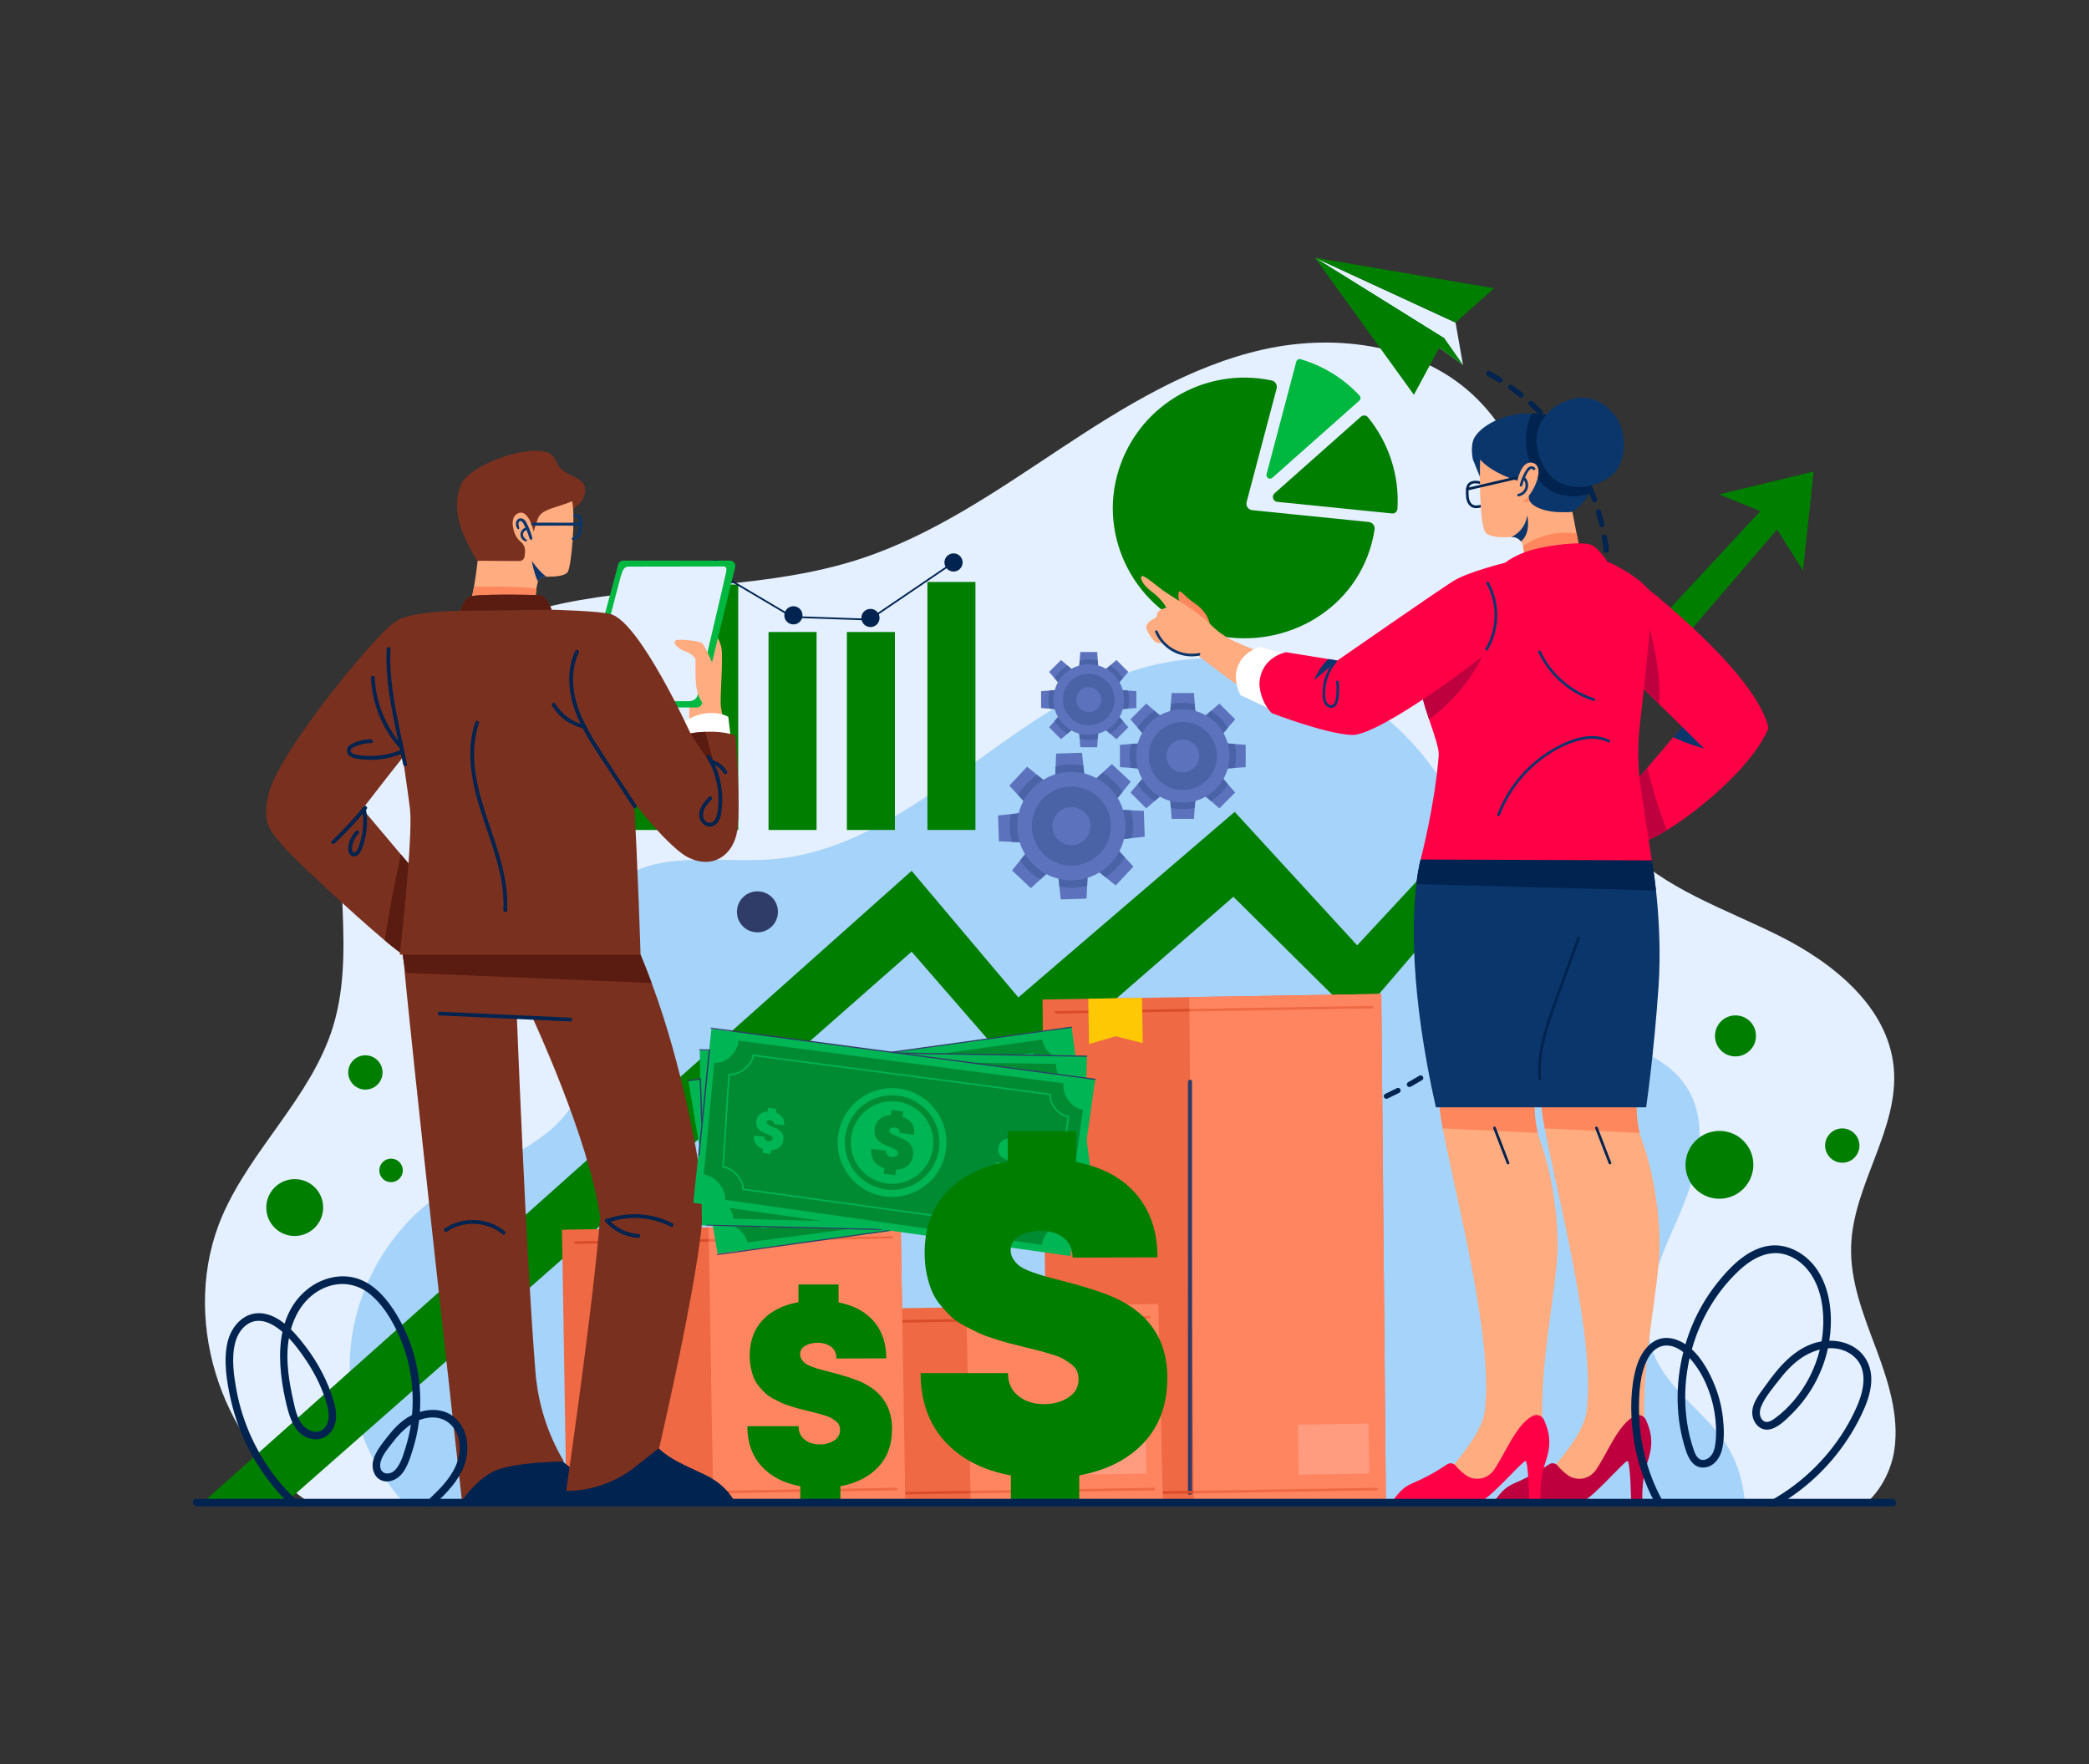
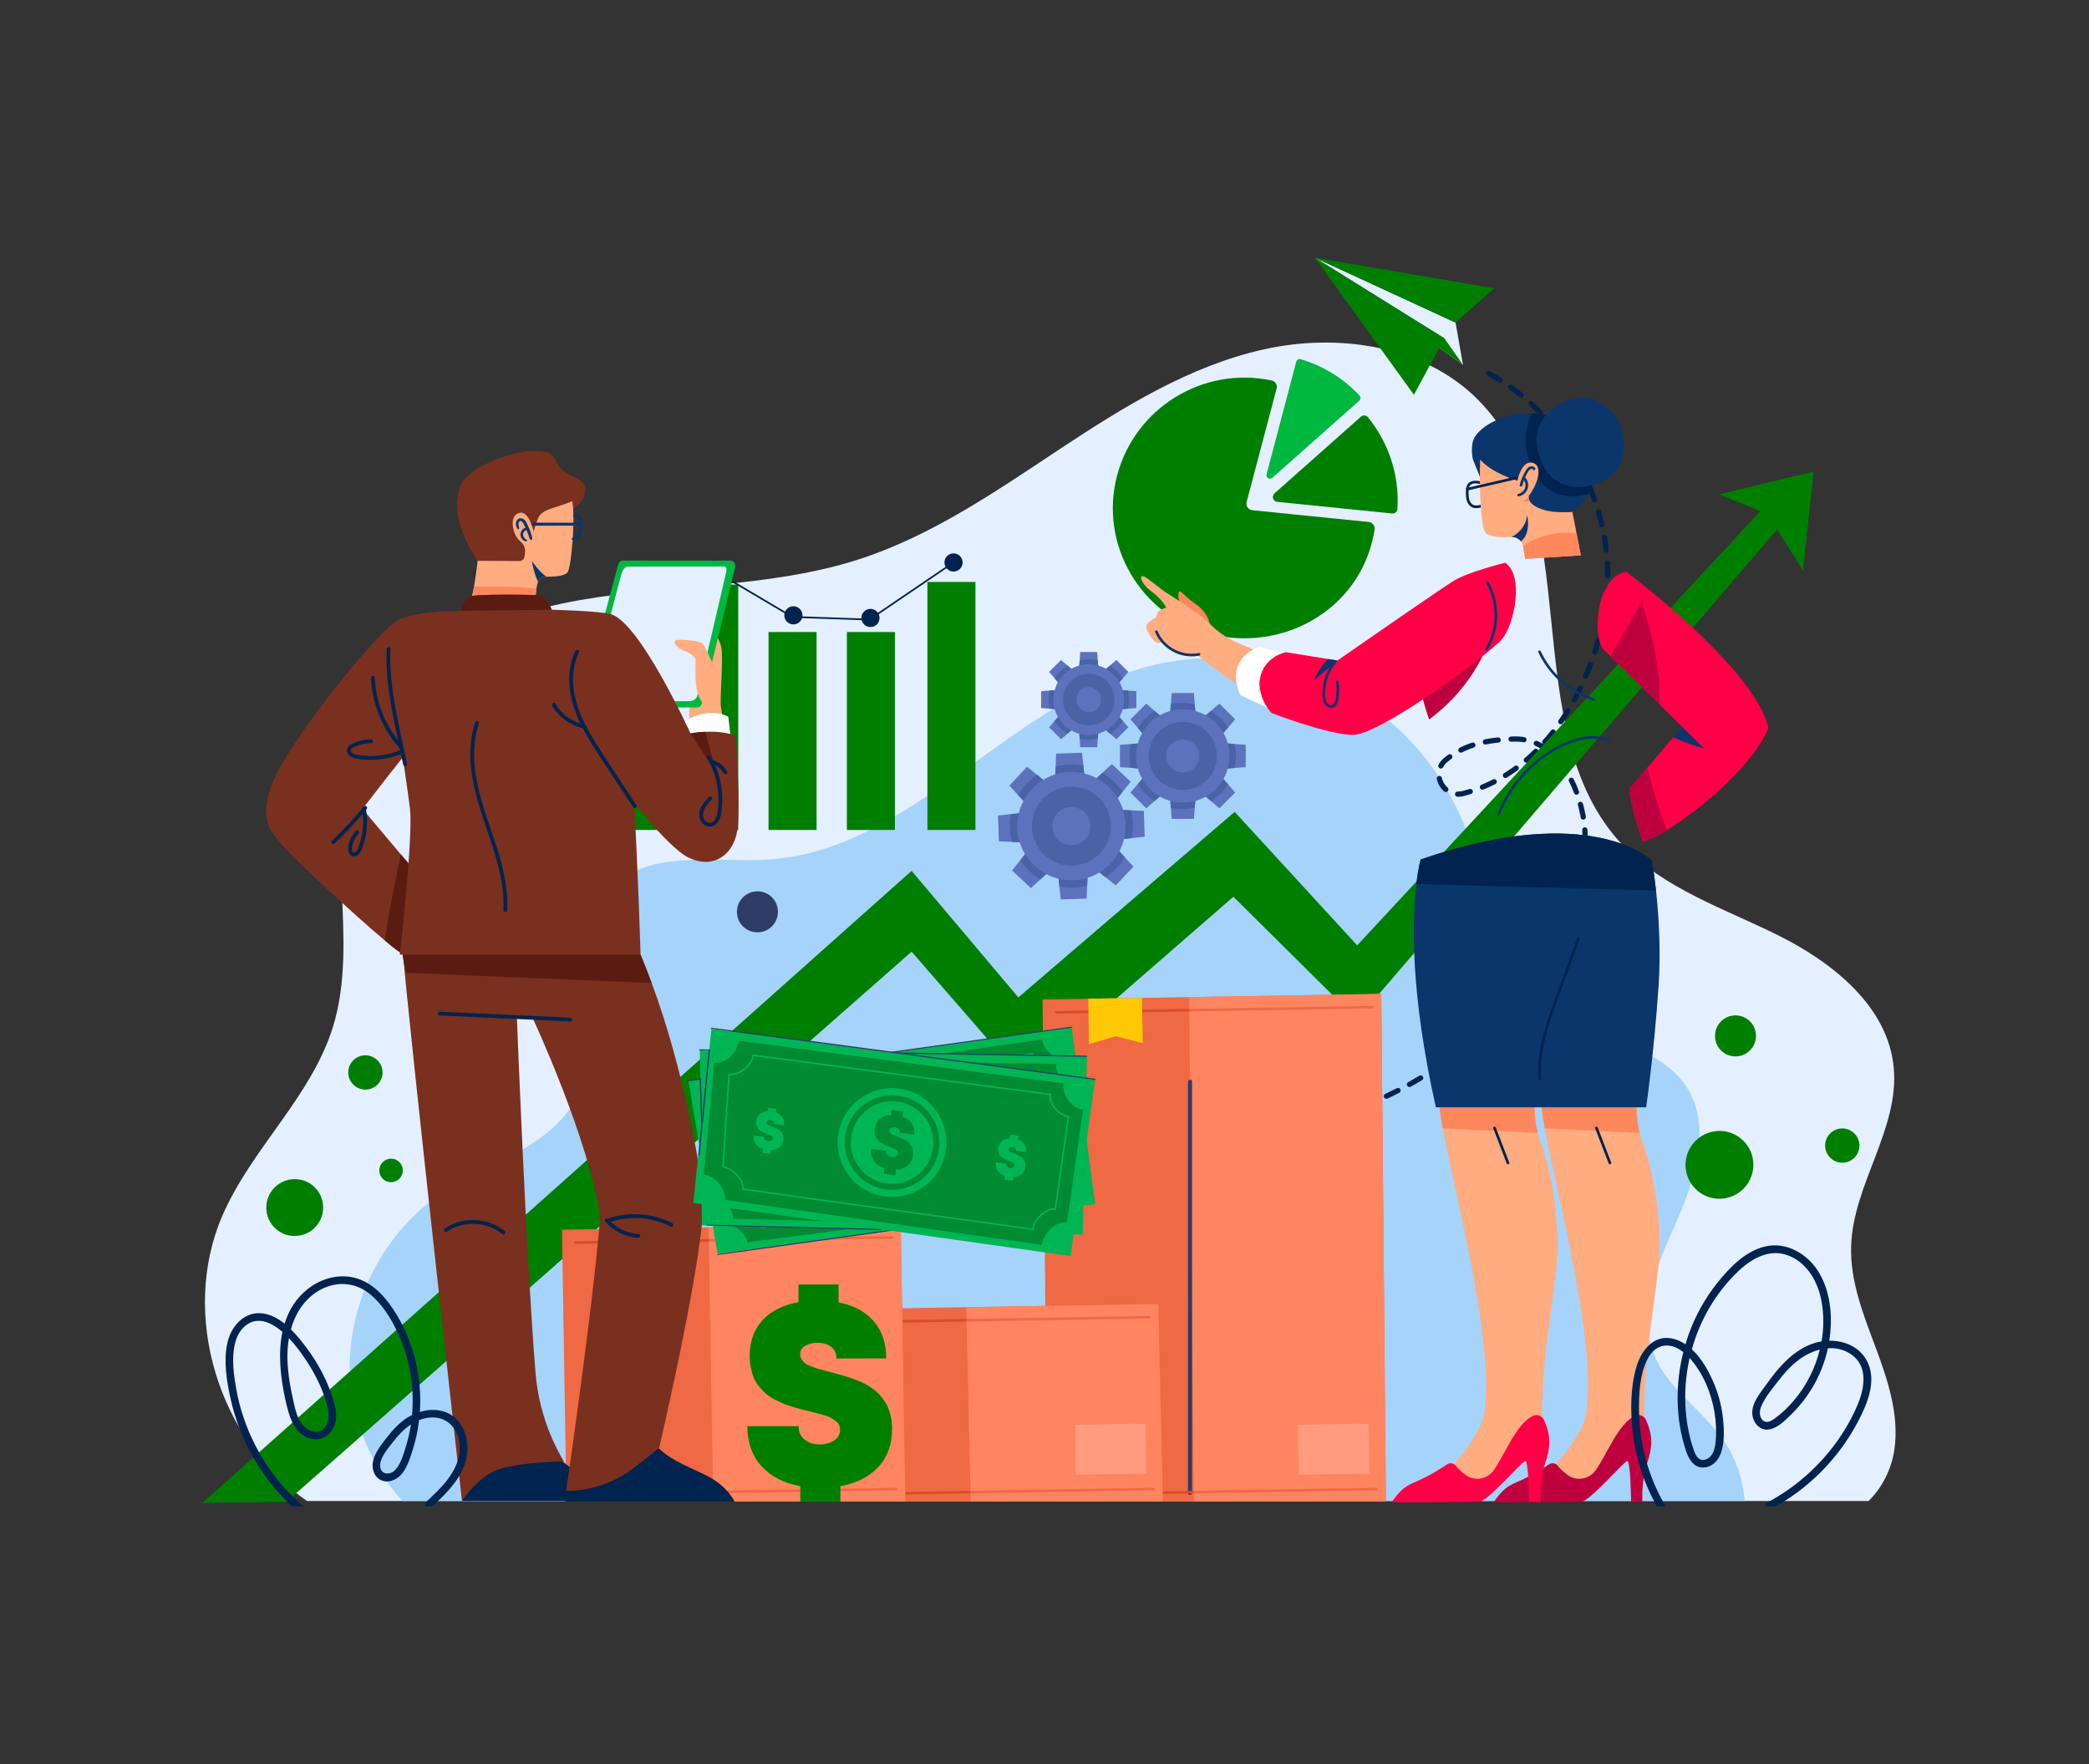
<svg xmlns="http://www.w3.org/2000/svg" id="Layer_1" data-name="Layer 1" viewBox="0 0 752 635">
  <rect x="0" y="0" width="752" height="635" fill="#333333" stroke="none" />
  <defs>
    <style>
      .cls-1 {
        fill: #a6d3f9;
      }

      .cls-2 {
        fill: #00b73f;
      }

      .cls-3 {
        fill: #e4efff;
      }

      .cls-4 {
        fill: #008cff;
      }

      .cls-5 {
        fill: #2f3c68;
      }

      .cls-6 {
        fill: #00234f;
      }

      .cls-7 {
        fill: #7a301e;
      }

      .cls-8 {
        fill: #ff0046;
      }

      .cls-9 {
        fill: #be013e;
      }

      .cls-10 {
        fill: #ff9c80;
      }

      .cls-11 {
        fill: #4a63a6;
      }

      .cls-12 {
        fill: #008a32;
      }

      .cls-13 {
        fill: #0a366c;
      }

      .cls-14 {
        fill: #fff;
      }

      .cls-15 {
        stroke-dasharray: 4.66;
        stroke-width: 1.87px;
      }

      .cls-15, .cls-16 {
        stroke: #00234f;
        stroke-linecap: round;
      }

      .cls-15, .cls-16, .cls-17 {
        fill: none;
        stroke-miterlimit: 10;
      }

      .cls-18 {
        fill: #ff875d;
      }

      .cls-19 {
        fill: #007e00;
      }

      .cls-16 {
        stroke-width: .61px;
      }

      .cls-20 {
        fill: #5c72bd;
      }

      .cls-21 {
        fill: #da4c28;
      }

      .cls-22 {
        fill: #ffc804;
      }

      .cls-23 {
        fill: #ee6944;
      }

      .cls-24 {
        fill: #ff8561;
      }

      .cls-25 {
        fill: #00b554;
      }

      .cls-26 {
        fill: #5a1b10;
      }

      .cls-17 {
        stroke: #00b554;
        stroke-width: .55px;
      }

      .cls-27 {
        fill: #ffac80;
      }
    </style>
  </defs>
  <g>
    <path class="cls-3" d="M681.96,521.72c-.97,6.91-4.35,13.76-9.31,18.59H110.53c-31.84-21.67-45.88-67.1-30.49-102.68,10.42-24.08,31.83-42.62,39.71-67.64,10.09-32.12-4.11-68.58,8.02-99.99,12.23-31.69,47.57-48.18,81.05-54,33.47-5.82,68.35-4.26,100.67-14.76,26.1-8.5,49.04-24.38,71.94-39.54,22.9-15.15,46.78-30,73.57-35.95,26.81-5.93,57.44-1.45,76.86,17.96,40.64,40.6,12.78,118.72,52.22,160.47,15.02,15.9,36.85,22.91,56.41,32.7,19.56,9.79,39.14,25.58,41.21,47.35,2.1,22.13-14.66,42.15-15.33,64.37-.4,12.57,4.4,24.64,8.81,36.41,4.39,11.78,8.54,24.25,6.78,36.7Z" />
    <path class="cls-1" d="M628.09,540.31H144.81c-10.46-11.88-17.31-26.96-18.66-42.74-2.36-27.67,12.33-56.08,36.26-70.17,18.34-10.8,43.98-17.73,48.3-41.76,2.02-11.24.1-22.76-.15-34.18-.23-11.41,1.65-23.74,9.64-31.91,13.83-14.13,37.03-8.84,56.76-10.17,50.55-3.44,85.11-54.55,133.76-68.76,29.58-8.65,63.18-2.05,87.29,17.16,16.47,13.12,28.23,31.88,33.43,52.26,4.55,17.84-4.96,39.24,12.08,51.88,9.59,7.1,21.86,9.11,33.45,11.97,11.58,2.86,23.78,7.43,30.22,17.48,9.04,14.13,3.19,32.73-3.59,48.07-6.79,15.34-14.41,32.63-8.17,48.2,4.86,12.12,16.91,19.65,24.57,30.23,4.77,6.6,7.39,14.4,8.06,22.43Z" />
  </g>
  <g>
    <g>
      <rect class="cls-4" x="194.8" y="242.38" width="17.29" height="56.38" />
      <rect class="cls-19" x="248.46" y="210.42" width="17.29" height="88.34" />
      <rect class="cls-19" x="221.44" y="245.91" width="17.29" height="52.85" />
      <rect class="cls-19" x="276.66" y="227.51" width="17.29" height="71.25" />
      <rect class="cls-19" x="304.86" y="227.51" width="17.29" height="71.25" />
      <rect class="cls-19" x="333.85" y="209.49" width="17.29" height="89.27" />
    </g>
    <g>
      <path class="cls-6" d="M205.91,231.08c0,1.81-1.46,3.27-3.27,3.27s-3.27-1.46-3.27-3.27,1.46-3.27,3.27-3.27,3.27,1.46,3.27,3.27Z" />
      <path class="cls-6" d="M233.4,241.39c0,1.81-1.46,3.27-3.27,3.27s-3.27-1.46-3.27-3.27,1.46-3.27,3.27-3.27,3.27,1.46,3.27,3.27Z" />
      <path class="cls-6" d="M260.76,204.85c0,1.81-1.46,3.27-3.27,3.27s-3.27-1.46-3.27-3.27,1.46-3.27,3.27-3.27,3.27,1.46,3.27,3.27Z" />
      <path class="cls-6" d="M316.62,222.45c0,1.81-1.46,3.27-3.27,3.27s-3.27-1.46-3.27-3.27,1.46-3.27,3.27-3.27,3.27,1.46,3.27,3.27Z" />
      <path class="cls-6" d="M346.52,202.47c0,1.81-1.46,3.27-3.27,3.27s-3.27-1.46-3.27-3.27,1.46-3.27,3.27-3.27,3.27,1.46,3.27,3.27Z" />
      <path class="cls-6" d="M288.88,221.5c0,1.81-1.46,3.27-3.27,3.27s-3.27-1.46-3.27-3.27,1.46-3.27,3.27-3.27,3.27,1.46,3.27,3.27Z" />
      <polyline class="cls-16" points="183.46 245.03 202.26 231.65 229.75 241.97 257.11 205.43 285.23 222.07 312.97 223.03 343.25 202.47" />
    </g>
  </g>
  <g>
    <path class="cls-19" d="M493.78,195.57c-6.69,25.1-32.93,39.02-58.05,32.67-24.96-6.32-40.22-32.22-33.59-57.1,6.53-24.49,31.08-39.37,55.59-34.19,1.33.28,2.17,1.61,1.82,2.93l-10.79,40.82c-.37,1.41.6,2.81,2.05,2.96l41.91,4.24c1.36.14,2.31,1.39,2.1,2.73-.26,1.65-.6,3.3-1.04,4.94Z" />
    <path class="cls-2" d="M489.31,144.23l-31.28,27.75c-.95.84-2.42-.06-2.09-1.29l10.69-40.47c.18-.7.91-1.12,1.6-.91,8.39,2.48,15.6,7.1,21.18,13.09.49.52.44,1.35-.1,1.83Z" />
    <path class="cls-19" d="M501.12,184.83l-41.33-4.18c-1.52-.15-2.13-2.04-.99-3.06l31.1-27.59c.74-.65,1.88-.59,2.51.18,7.43,9.09,11.41,20.83,10.64,32.99-.06,1-.93,1.76-1.93,1.66Z" />
  </g>
  <g>
    <g>
      <polygon class="cls-20" points="407.45 301.69 399.36 302.54 404.86 308.53 408 311.95 401.63 318.74 398.02 315.82 391.69 310.7 391.35 318.83 391.15 323.47 381.85 323.76 381.36 319.14 380.51 311.05 374.52 316.56 371.09 319.7 364.31 313.33 367.23 309.71 372.35 303.39 364.22 303.05 359.58 302.85 359.28 293.54 363.9 293.06 371.99 292.2 366.49 286.21 363.35 282.79 369.72 276 373.33 278.93 379.66 284.04 380 275.91 380.2 271.27 389.5 270.98 389.99 275.6 390.84 283.69 396.83 278.19 400.26 275.04 407.04 281.41 404.12 285.03 399 291.35 407.13 291.7 411.77 291.89 412.07 301.2 407.45 301.69" />
      <path class="cls-11" d="M407.45,301.69l-8.09.85,5.5,5.99c-1.7,2.91-4.04,5.41-6.84,7.29l-6.32-5.12-.34,8.13c-1.59.42-3.26.67-4.98.72-1.72.05-3.4-.09-5.01-.41l-.85-8.09-5.99,5.5c-2.91-1.7-5.41-4.04-7.29-6.84l5.12-6.32-8.13-.34c-.42-1.59-.67-3.26-.72-4.98-.05-1.72.09-3.4.41-5.01l8.09-.85-5.5-5.99c1.7-2.91,4.04-5.41,6.84-7.29l6.32,5.12.34-8.13c1.59-.42,3.26-.67,4.98-.72,1.72-.05,3.4.09,5.01.41l.85,8.09,5.99-5.5c2.91,1.7,5.41,4.04,7.29,6.84l-5.12,6.32,8.13.34c.42,1.59.67,3.26.72,4.98.05,1.72-.09,3.4-.41,5.01Z" />
      <path class="cls-20" d="M405.16,296.76c.34,10.76-8.11,19.76-18.87,20.1-10.76.34-19.76-8.11-20.1-18.87-.34-10.76,8.11-19.76,18.87-20.1s19.76,8.11,20.1,18.87Z" />
      <path class="cls-11" d="M399.89,296.92c.25,7.85-5.91,14.41-13.76,14.66-7.85.25-14.41-5.91-14.66-13.76-.25-7.85,5.91-14.41,13.76-14.66,7.85-.25,14.41,5.91,14.66,13.76Z" />
      <path class="cls-20" d="M392.54,297.15c.12,3.79-2.86,6.96-6.64,7.08-3.79.12-6.96-2.86-7.08-6.64-.12-3.79,2.86-6.96,6.64-7.08,3.79-.12,6.96,2.86,7.08,6.64Z" />
    </g>
    <g>
      <polygon class="cls-20" points="444.43 276.43 437.43 276.95 442.01 282.26 444.63 285.29 438.96 290.97 435.92 288.35 430.61 283.77 430.09 290.77 429.8 294.76 421.77 294.76 421.48 290.77 420.96 283.77 415.65 288.35 412.62 290.97 406.94 285.29 409.56 282.26 414.14 276.95 407.14 276.43 403.15 276.14 403.15 268.11 407.14 267.82 414.14 267.3 409.56 261.99 406.94 258.95 412.62 253.28 415.65 255.9 420.96 260.48 421.48 253.48 421.77 249.48 429.8 249.48 430.09 253.48 430.61 260.48 435.92 255.9 438.96 253.28 444.63 258.95 442.01 261.99 437.43 267.3 444.43 267.82 448.42 268.11 448.42 276.14 444.43 276.43" />
      <path class="cls-11" d="M444.43,276.43l-7,.52,4.58,5.31c-1.54,2.46-3.63,4.55-6.09,6.09l-5.31-4.58-.52,7c-1.38.32-2.83.49-4.31.49s-2.92-.17-4.31-.49l-.52-7-5.31,4.58c-2.46-1.54-4.55-3.63-6.09-6.09l4.58-5.31-7-.52c-.32-1.38-.49-2.83-.49-4.31s.17-2.92.49-4.31l7-.52-4.58-5.31c1.54-2.46,3.63-4.55,6.09-6.09l5.31,4.58.52-7c1.38-.32,2.83-.49,4.31-.49s2.92.17,4.31.49l.52,7,5.31-4.58c2.46,1.54,4.55,3.63,6.09,6.09l-4.58,5.31,7,.52c.32,1.39.49,2.83.49,4.31s-.17,2.92-.49,4.31Z" />
      <circle class="cls-20" cx="425.79" cy="272.12" r="16.81" />
      <circle class="cls-11" cx="425.79" cy="272.12" r="12.26" />
      <path class="cls-20" d="M431.7,272.12c0,3.27-2.65,5.92-5.92,5.92s-5.92-2.65-5.92-5.92,2.65-5.92,5.92-5.92,5.92,2.65,5.92,5.92Z" />
    </g>
    <g>
      <polygon class="cls-20" points="406.03 255.1 400.74 255.49 404.2 259.51 406.18 261.81 401.89 266.1 399.59 264.12 395.57 260.66 395.18 265.95 394.96 268.97 388.88 268.97 388.66 265.95 388.27 260.66 384.25 264.12 381.95 266.1 377.66 261.81 379.64 259.51 383.1 255.49 377.81 255.1 374.78 254.88 374.78 248.8 377.81 248.58 383.1 248.19 379.64 244.17 377.66 241.87 381.95 237.58 384.25 239.56 388.27 243.02 388.66 237.73 388.88 234.7 394.96 234.7 395.18 237.73 395.57 243.02 399.59 239.56 401.89 237.58 406.18 241.87 404.2 244.17 400.74 248.19 406.03 248.58 409.06 248.8 409.06 254.88 406.03 255.1" />
      <path class="cls-11" d="M406.03,255.1l-5.3.39,3.47,4.02c-1.17,1.87-2.75,3.45-4.61,4.61l-4.02-3.47-.39,5.3c-1.05.24-2.14.37-3.26.37s-2.21-.13-3.26-.37l-.39-5.3-4.02,3.47c-1.87-1.17-3.45-2.75-4.61-4.61l3.47-4.02-5.3-.39c-.24-1.05-.37-2.14-.37-3.26s.13-2.21.37-3.26l5.3-.39-3.47-4.02c1.17-1.87,2.75-3.45,4.61-4.61l4.02,3.47.39-5.3c1.05-.24,2.14-.37,3.26-.37s2.21.13,3.26.37l.39,5.3,4.02-3.47c1.87,1.17,3.45,2.75,4.61,4.61l-3.47,4.02,5.3.39c.24,1.05.37,2.14.37,3.26s-.13,2.21-.37,3.26Z" />
      <circle class="cls-20" cx="391.92" cy="251.84" r="12.72" transform="translate(-63.29 350.89) rotate(-45)" />
      <path class="cls-11" d="M401.2,251.84c0,5.12-4.15,9.28-9.28,9.28s-9.28-4.15-9.28-9.28,4.15-9.28,9.28-9.28,9.28,4.15,9.28,9.28Z" />
      <circle class="cls-20" cx="391.92" cy="251.84" r="4.48" />
    </g>
  </g>
  <g>
    <g>
      <polygon class="cls-3" points="523.97 116.12 526.66 131.36 473.33 92.76 523.97 116.12" />
      <polygon class="cls-19" points="519.94 121.78 526.66 131.36 473.33 92.76 519.94 121.78" />
      <polygon class="cls-19" points="473.33 92.76 519.94 121.78 508.98 142.11 473.33 92.76" />
      <polygon class="cls-19" points="473.33 92.76 523.97 116.12 537.86 103.77 473.33 92.76" />
    </g>
    <path class="cls-15" d="M535.94,134.46c29.23,15.76,46.81,50.7,42.05,83.56-4.04,27.89-21.17,59.79-51.15,67.6-7.25,1.89-12.12-7.36-6.33-12.12,6.02-4.94,13.48-7.23,24.73-7.48,14.4-.31,23.22,15.88,25.02,30.18,1.8,14.29-3.03,28.68-9.87,41.36-23.88,44.28-74.59,72.6-124.81,69.7-27.74-1.6-54.14-11.78-80.82-19.55-26.68-7.77-55.4-13.17-82.02-5.19-22.75,6.82-42.33,23.59-52.57,45.03-10.24,21.43-10.98,47.2-2,69.19" />
  </g>
  <polygon class="cls-19" points="618.86 177.96 633.68 184 488.56 340.3 444.46 292.25 366.59 359.04 328.16 313.48 72.81 541.03 103.07 540.63 328.16 342.57 368.24 388.69 444 322.81 488.56 366.98 639.72 190.59 649.05 205.41 652.89 169.73 618.86 177.96" />
  <g>
    <g>
      <polygon class="cls-23" points="498.89 540.51 497.24 357.78 375.3 359.79 376.93 540.51 498.89 540.51" />
      <polygon class="cls-24" points="498.89 540.51 497.24 357.78 428.1 358.92 429.74 540.51 498.89 540.51" />
      <path class="cls-5" d="M427.64,389.47v147.99c0,.96,1.48.82,1.48-.13v-147.99c0-.96-1.48-.82-1.48.13Z" />
      <path class="cls-23" d="M494.1,363l-65.92,1.09-.02-.92,65.83-1.08c.59,0,.69.91.1.92Z" />
      <path class="cls-21" d="M428.17,363.17l.02.92-47.98.79c-.59,0-.69-.91-.1-.92l48.06-.79Z" />
      <path class="cls-21" d="M381.04,537.45l48.63-.8.02.92-48.55.8c-.59,0-.69-.91-.09-.92Z" />
      <path class="cls-23" d="M495.69,536.48l-66.02,1.09-.02-.92,65.94-1.09c.59,0,.69.91.1.92Z" />
      <polygon class="cls-22" points="411.11 359.2 411.38 375.51 401.66 373.03 392.02 375.83 391.75 359.52 411.11 359.2" />
      <rect class="cls-10" x="467.43" y="512.61" width="25.36" height="18" transform="translate(-8.53 7.98) rotate(-.94)" />
    </g>
    <g>
      <polygon class="cls-23" points="418.61 540.51 416.97 469.4 295.03 471.41 296.62 540.51 418.61 540.51" />
      <polygon class="cls-24" points="418.61 540.51 416.97 469.4 347.82 470.54 349.44 540.51 418.61 540.51" />
      <path class="cls-23" d="M413.82,474.62l-65.92,1.09-.02-.92,65.83-1.08c.59,0,.69.91.1.92Z" />
      <path class="cls-21" d="M347.89,474.79l.02.92-47.98.79c-.59,0-.69-.91-.1-.92l48.06-.79Z" />
      <path class="cls-21" d="M300.76,537.45l48.63-.8.02.92-48.55.8c-.59,0-.69-.91-.09-.92Z" />
      <path class="cls-23" d="M415.42,536.48l-66.02,1.09-.02-.92,65.94-1.09c.59,0,.69.91.1.92Z" />
      <rect class="cls-10" x="387.16" y="512.61" width="25.36" height="18" transform="translate(-8.54 6.66) rotate(-.94)" />
    </g>
    <g>
      <polygon class="cls-23" points="325.89 540.51 324.24 440.65 202.3 442.66 203.91 540.51 325.89 540.51" />
      <polygon class="cls-24" points="325.89 540.51 324.24 440.65 255.1 441.79 256.73 540.51 325.89 540.51" />
      <path class="cls-23" d="M321.1,445.87l-65.92,1.09-.02-.92,65.83-1.08c.59,0,.69.91.1.92Z" />
      <path class="cls-21" d="M255.17,446.04l.02.92-47.98.79c-.59,0-.69-.91-.1-.92l48.06-.79Z" />
      <path class="cls-21" d="M208.03,537.45l48.63-.8.02.92-48.55.8c-.59,0-.69-.91-.09-.92Z" />
      <path class="cls-23" d="M322.69,536.48l-66.02,1.09-.02-.92,65.94-1.09c.59,0,.69.91.1.92Z" />
      <polygon class="cls-22" points="238.11 442.07 238.38 458.38 228.66 455.9 219.02 458.69 218.75 442.39 238.11 442.07" />
    </g>
  </g>
  <g>
    <path class="cls-6" d="M166.3,540.29h52.66s-20.8-19.63-28.7-22.02c-7.9-2.39-18.69,6.37-23.96,22.02Z" />
    <path class="cls-7" d="M185.95,363.22s3.38,88.37,6.82,130.83c.92,11.33,4.42,22.3,10.23,32.04h0s-19.15.14-25.9,3.86c-6.5,3.59-10.8,10.34-10.8,10.34,0,0-19.47-174.11-21.19-196.83,29-4.46,40.83,19.75,40.83,19.75Z" />
    <path class="cls-6" d="M203.79,536.69s-.51,2.41-.19,3.82h60.8s-2.51-5.66-10.21-9.43c-7.7-3.77-14.61-6.13-19.17-12.1-14.14.47-31.23,17.7-31.23,17.7Z" />
    <path class="cls-7" d="M253.05,430.13c1.7,16.43-15.77,91.11-15.77,91.11l-8.76,6.89c-7.05,5.54-15.76,8.56-24.72,8.56h0s9.66-65.99,12.24-98.51c-3.87-28.01-24.47-72.11-24.47-72.11,0,0-21.57,1.29-33.8-2.25-6.74-1.95-9.96-8.3-11.5-13.62-1.25-4.32-1.38-7.95-1.38-7.95,0,0,47.32-21.57,85.7,1.41,1.37,3.3,2.7,6.7,3.99,10.17,11.25,30.16,17.32,65.07,18.48,76.31Z" />
    <path class="cls-26" d="M234.57,353.83l-88.31-3.63c-1.25-4.32-1.38-7.95-1.38-7.95,0,0,47.32-21.57,85.7,1.41,1.37,3.3,2.7,6.7,3.99,10.17Z" />
    <path class="cls-7" d="M144.3,307.56l9.26,11s-1.03,10.09-8.44,24.91c-.84-.28-3.25-2.13-6.54-4.88-11.26-9.42-32.73-29.43-36.08-33.41-4.32-5.14-8.64-8.23-5.76-19.56,4.08-16.02,40.11-58.9,45.2-61.46,17-8.55,12.85,36.97,8.94,41.29-3.91,4.32-20.38,25.73-20.38,25.73l13.8,16.39Z" />
    <path class="cls-26" d="M153.56,318.55s-1.03,10.09-8.44,24.91c-.84-.28-3.25-2.13-6.54-4.88,1.12-9.45,4.66-26.09,5.72-31.03l9.26,11Z" />
    <path class="cls-27" d="M248.16,260.1c-.09-.34,0-8.42,0-8.42l9.11-23.47s1.63,1.38,2.41,4.9c.77,3.52-.6,18.48-.17,21.23s1.2,7.13,1.2,7.13l-12.55-1.38Z" />
    <path class="cls-2" d="M224.38,201.79h38.39c1.25,0,2.17,1.17,1.87,2.38l-11.92,49.01c-.21.86-.98,1.47-1.87,1.47h-39.55c-1.27,0-2.19-1.2-1.86-2.42l13.08-49.01c.23-.84.99-1.43,1.86-1.43Z" />
    <path class="cls-3" d="M226.66,203.96s31.88-.05,32.95-.05,2.27-.36,1.79,2.03c-.48,2.39-10.04,42.89-10.28,44.21-.24,1.31-1.43,2.27-3.23,2.27h-32.26c-1.79,0-2.57-1.41-2.57-3.32s10.01-40.43,10.46-41.84c.75-2.35,1.22-3.42,3.13-3.3Z" />
    <path class="cls-14" d="M263.13,266.18l-.96-8.16s-7.12-4.26-16.5,2.17c.69,6.43.52,6.78.52,6.78l16.94-.78Z" />
    <path class="cls-7" d="M205.41,183.65s4.82-2.08,5.21-6.78c.39-4.69-4.69-4.82-8.21-7.69-3.52-2.87-1.17-6.78-9.64-6.91s-24.63,6.12-26.97,12.51c-2.35,6.38-2.21,14.07,6.38,27.75,14.07,6.25,18.11,0,18.5-.26.39-.26,13.55-12.25,13.81-12.64s.91-5.99.91-5.99Z" />
    <path class="cls-27" d="M204.28,206.07c-1.2,1.28-4.36,1.54-7.57,1.54-.21,0-.42,0-.62,0-1.1,0-2.09.7-2.43,1.75v.03c-.24.72-.42,1.59-.56,2.51-.43,2.92-.43,6.23-.43,6.23,0,0-16.34,0-23.57-1.07.53-.88,1.08-3.25,1.53-5.86.77-4.33,1.32-9.33,1.32-9.33l15.03.08c.95,0,1.76-.71,1.86-1.66l.16-1.52c.16-1.36-.37-2.73-1.41-3.62-.68-.58-1.42-1.36-1.93-2.33-1.16-2.23-2.19-7.22,1.29-8.2,3.48-.98,5.18,6.79,5.18,6.79,0,0,.18-1.16,1.52-4.73,1.34-3.57,6.52-3.75,12.32-6.25,1.25,5.45-.27,24.11-1.7,25.63Z" />
    <path class="cls-18" d="M193.1,211.89c-.43,2.92-.43,6.23-.43,6.23,0,0-16.34,0-23.57-1.07.53-.88,1.08-3.25,1.53-5.86,6.21-.12,16.23-.14,22.47.69Z" />
    <path class="cls-13" d="M196.71,207.61c-.19,0-.38,0-.58,0-1.11,0-2.13.69-2.47,1.75v.03c-.65-1.4-1.61-3.93-2.2-7.47,0,0,2.51,3.77,5.25,5.7Z" />
    <path class="cls-13" d="M191.1,191.83c-.19-.56-.4-1.12-.63-1.66-.24-.58-.5-1.14-.79-1.7-.25-.48-.51-1-.92-1.37-.81-.74-2.08-.74-2.71.23-.59.92-.39,2.23.27,3.06.18.22.62.09.6-.21-.03-.77-.61-1.71-.02-2.4.65-.77,1.41.46,1.68.98.44.85.83,1.73,1.19,2.62.17.42.32.85.47,1.28.16.45.26.94.47,1.37.22.46.95.33.9-.22-.06-.66-.32-1.35-.53-1.97Z" />
    <path class="cls-13" d="M189.76,189.88c-1.24-.04-2.32,1.14-2.4,2.34-.04.61.12,1.22.47,1.71.16.22.37.42.59.58.26.19.57.28.88.35.41.09.64-.47.22-.62-.39-.14-.72-.52-.94-.86-.2-.31-.32-.68-.3-1.04.04-.89.78-1.45,1.55-1.73.37-.14.37-.71-.08-.72Z" />
    <path class="cls-13" d="M208.73,188.31c-1.4-.28-2.94-.15-4.37-.15-1.44,0-2.88,0-4.32-.01-1.4,0-2.8,0-4.2,0-.72,0-1.44,0-2.16,0-.74,0-1.6-.11-2.28.2-.25.11-.26.56,0,.67.64.29,1.4.2,2.09.2.68,0,1.36,0,2.04,0,1.44,0,2.88,0,4.31,0,1.4,0,2.8,0,4.2-.01,1.54,0,3.18.13,4.69-.15.37-.07.37-.67,0-.74Z" />
    <path class="cls-13" d="M208.84,185.71c-.57-.58-1.77-1.04-2.42-.32-.2.22-.07.71.3.59,2.13-.66,1.87,2.35,1.78,3.61-.07.9-.2,1.85-.68,2.63-.21.35-.48.65-.8.9-.14.11-.28.2-.44.28-.18.08-.36.23-.55.26-.43.08-.29.68.12.65.17-.01.33.04.51.02.14-.02.28-.08.4-.14.22-.1.45-.22.65-.36.44-.3.79-.76,1.05-1.22.63-1.11.74-2.41.8-3.66.05-1.12.12-2.38-.73-3.24Z" />
    <path class="cls-7" d="M143.92,343.66s4.82-42.2,3.68-52.39c-1.13-10.19-9.91-62.87-5.66-67.12,4.25-4.24,23.83-4.26,23.83-4.26,0,0,1.1-3.98,3.15-5.08,2.06-1.1,22.92-.69,25.39-.55,2.47.14,4.26,5.22,4.26,5.22,0,0,17.86.44,21.41,1.65,7.2,2.46,10.6,122.53,10.6,122.53h-86.66Z" />
    <path class="cls-7" d="M265.4,298.94c-1.24,8.52-8.51,14.37-17.91,9.58-9.4-4.79-41.86-44.17-41.32-65.1.53-20.93,13.82-22.3,13.82-22.3,10.44,3.06,28.57,42.88,28.57,42.88,0,0,2.2-.45,5.34-.58,3.1-.13,7.1.05,10.8,1.29.35,1.78,1.95,25.72.71,34.23Z" />
    <path class="cls-6" d="M229.06,289.81c-4.66-7.11-9.4-14.18-13.96-21.35-4.14-6.51-7.98-13.52-8.7-21.34-.39-4.16.13-8.39,1.94-12.18.38-.8-.86-1.38-1.24-.59-3.34,7.02-2.51,15.23.21,22.31,2.96,7.7,7.91,14.52,12.4,21.38,2.74,4.19,5.49,8.38,8.23,12.57.48.74,1.6-.05,1.12-.79Z" />
    <path class="cls-6" d="M211.54,262.47c-.59-.08-1.17-.19-1.74-.32-4.56-1.1-8.65-4.01-11.04-8.1-.44-.76.68-1.55,1.12-.79,2.01,3.45,5.33,6.05,9.11,7.26.58.19,1.17.34,1.77.45l.79,1.5Z" />
    <path class="cls-26" d="M257.91,278.29l-9.36-14.28s2.2-.45,5.34-.58l4.02,14.86Z" />
    <path class="cls-6" d="M259.94,289.87c.2-2.89-.03-5.82-.65-8.66-.7-3.21-1.93-6.3-3.62-9.12-.45-.75-1.64-.07-1.19.68,2.57,4.29,4.01,9.21,4.14,14.21.06,2.29,0,4.82-.76,7-.29.84-.79,1.76-1.66,2.1-.94.38-1.98-.13-2.55-.9-.81-1.09-.65-2.6-.15-3.79.58-1.38,1.66-2.49,2.67-3.57.6-.64-.36-1.62-.96-.97-1.94,2.07-4.19,4.74-3.31,7.8.69,2.42,3.62,3.86,5.72,2.15,1.94-1.58,2.15-4.65,2.31-6.95Z" />
    <path class="cls-6" d="M261.69,277.62c-1.27-2.09-3.36-3.59-5.72-4.2-.36-.09-.73.2-.8.55-.07.39.19.7.55.8,2,.52,3.76,1.85,4.85,3.64.19.32.67.37.95.16.32-.23.36-.64.16-.95Z" />
    <path class="cls-27" d="M243.37,230.47c-1.56.62.66,3.1,2.99,3.87,2.32.77,3.1,1.66,3.87,2.66.71.92-1.49,13.89,3.89,16.94.87.49,1.94.43,2.76-.14,4.11-2.88,1.84-8.51,1.54-9.94-.33-1.55-4.43-11.29-5.65-12.29-1.22-1-8.3-1.55-9.41-1.11Z" />
    <path class="cls-6" d="M146.51,275.09c-1.13-5.36-2.3-10.71-3.37-16.08-1.06-5.3-1.99-10.65-2.41-16.04-.24-3.07-.32-6.15-.17-9.23.02-.37-.15-.72-.55-.8-.33-.06-.78.18-.8.55-.55,11,1.73,21.81,3.99,32.51.65,3.07,1.3,6.14,1.94,9.21.18.85,1.55.74,1.36-.12Z" />
    <path class="cls-6" d="M144.79,268.32c-4.63-5.22-7.85-11.67-9.19-18.53-.38-1.95-.61-3.93-.7-5.91-.04-.88-1.4-.76-1.36.12.31,7.16,2.56,14.19,6.42,20.22,1.11,1.73,2.35,3.36,3.71,4.9.58.65,1.7-.13,1.12-.79Z" />
    <path class="cls-6" d="M144.21,270.01c-3.42,1.39-7.08,2.12-10.77,2.13-1.8,0-3.66-.13-5.42-.53-.7-.16-1.69-.53-1.77-1.37-.07-.72.78-1.15,1.32-1.4,1.89-.89,3.94-1.34,6.03-1.37.88-.01.76-1.38-.12-1.36-2.16.03-4.33.5-6.29,1.4-.8.37-1.64.84-2.06,1.65-.41.79-.27,1.73.25,2.43.6.81,1.54,1.18,2.49,1.39,1.03.22,2.09.35,3.14.43,2.19.17,4.39.12,6.56-.19,2.44-.34,4.84-.99,7.12-1.92.81-.33.34-1.62-.48-1.28Z" />
    <path class="cls-6" d="M130.96,290.34c-3.58,4.36-7.43,8.5-11.52,12.38-.64.61.42,1.48,1.05.88,4.09-3.88,7.94-8.02,11.52-12.38.56-.68-.49-1.56-1.05-.88Z" />
    <path class="cls-6" d="M131.71,291.16c-.15-.86-1.52-.75-1.36.12.6,3.43.52,6.93-.27,10.32-.2.84-.43,1.68-.72,2.49-.26.74-.51,1.61-.99,2.24-.35.46-1.09.84-1.46.2-.28-.49-.25-1.14-.17-1.67.28-1.82,1.12-3.47,2.37-4.81.6-.65-.45-1.52-1.05-.88-1.32,1.41-2.23,3.18-2.6,5.07-.28,1.42-.19,3.58,1.58,3.96,2.14.46,3.06-2.07,3.6-3.63.69-2,1.16-4.07,1.36-6.18.23-2.42.14-4.85-.28-7.24Z" />
    <path class="cls-6" d="M177.61,301.29c-2.86-8.54-6.05-17.09-6.8-26.14-.41-4.95-.05-9.99,1.58-14.7.28-.83-.95-1.42-1.24-.59-2.95,8.56-1.96,17.73.25,26.34,2.27,8.83,5.9,17.25,8.1,26.1,1.23,4.96,1.98,10.09,1.7,15.21-.05.87,1.3,1.13,1.35.25.5-9.1-2.07-17.92-4.93-26.47Z" />
    <path class="cls-26" d="M198.57,219.48l-32.8.41s1.1-3.98,3.15-5.08c2.06-1.1,22.92-.69,25.39-.55,2.47.14,4.26,5.22,4.26,5.22Z" />
    <path class="cls-6" d="M205.21,366.33c-12.19-.56-24.38-1.12-36.57-1.68-3.48-.16-6.97-.32-10.45-.48-.37-.02-.65.41-.62.74.03.41.37.61.74.62,12.19.56,24.38,1.12,36.57,1.68,3.48.16,6.97.32,10.45.48.37.02.65-.41.62-.74-.03-.41-.37-.61-.74-.62Z" />
    <path class="cls-6" d="M242.02,440.32c-7.09-3.63-15.56-4.24-23.1-1.68-.83.28-.36,1.57.48,1.28,7.21-2.44,15.27-1.83,22.04,1.64.79.4,1.37-.84.59-1.24Z" />
    <path class="cls-6" d="M229.95,444.23c-4.19-.24-8.21-2.14-10.98-5.32-.57-.66-1.7.12-1.12.79,2.99,3.44,7.28,5.62,11.85,5.88.87.05,1.13-1.3.25-1.35Z" />
    <path class="cls-6" d="M181.73,443.21c-4.66-3.87-11.25-5-17.01-3.23-1.65.51-3.21,1.27-4.63,2.24-.73.5.06,1.62.79,1.12,4.61-3.16,10.8-3.65,15.93-1.51,1.46.61,2.81,1.42,4.03,2.43.68.56,1.56-.48.88-1.05Z" />
  </g>
  <g>
    <g>
      <g>
        <g>
          <polygon class="cls-25" points="385.76 369.62 247.82 389.21 258.3 451.32 394.23 433.43 385.76 369.62" />
          <path class="cls-12" d="M252.08,400.67l7.13,39.8c4.03-.55,9.13,2.73,9.84,6.73l114.14-14.87c-.54-4.13,2.47-9.65,6.59-10.21l-5.3-40.63c-4.18.6-8.73-3.1-9.28-7.28l-116.83,16.51c.75,4.22-2.06,9.34-6.3,9.95Z" />
          <g>
            <path class="cls-25" d="M340.81,408.54c1.49,10.71-5.98,20.59-16.69,22.08-10.71,1.49-20.59-5.98-22.08-16.69-1.49-10.71,5.98-20.59,16.69-22.08,10.71-1.49,20.59,5.98,22.08,16.69Z" />
            <path class="cls-12" d="M319.08,394.38c-9.32,1.3-15.82,9.89-14.52,19.22,1.3,9.3,9.89,15.82,19.22,14.52,9.3-1.3,15.81-9.91,14.52-19.22-1.3-9.32-9.91-15.81-19.22-14.52ZM323.48,425.96c-8.14,1.13-15.64-4.53-16.77-12.65-1.13-8.14,4.53-15.64,12.68-16.78,8.12-1.13,15.62,4.54,16.76,12.68,1.13,8.12-4.54,15.62-12.66,16.75Z" />
            <path class="cls-12" d="M329.92,413.66c.23,1.62-.07,3.01-.88,4.16-.82,1.15-2.03,1.99-3.65,2.53l.27,1.95-4.16.58-.27-1.95c-1.77-.08-3.21-.59-4.33-1.53-1.12-.94-1.8-2.26-2.03-3.93l5.32-.74c.08.6.36,1.03.83,1.31.47.27,1.01.37,1.63.28.58-.08,1.06-.29,1.43-.62s.53-.73.47-1.19c-.03-.19-.08-.36-.17-.5-.09-.14-.23-.27-.41-.37-.18-.1-.36-.18-.51-.25-.16-.07-.4-.12-.73-.18-.33-.05-.58-.09-.76-.11-.18-.02-.48-.05-.89-.1-.42-.04-.74-.08-.96-.1-.22-.02-.54-.07-.96-.14-.42-.07-.76-.14-1-.21s-.55-.17-.92-.31c-.37-.13-.67-.28-.9-.44-.23-.16-.48-.36-.76-.6-.27-.24-.5-.51-.67-.79-.17-.29-.33-.62-.47-1.02-.14-.39-.25-.82-.31-1.28-.21-1.5.06-2.79.81-3.87.75-1.08,1.91-1.88,3.47-2.4l-.26-1.84,4.16-.58.26,1.86c1.63.09,2.94.57,3.94,1.46,1,.89,1.6,2.11,1.82,3.66l-5.17.73c-.07-.53-.31-.9-.72-1.13-.41-.23-.89-.31-1.45-.23-.5.07-.91.23-1.24.49-.33.25-.47.57-.42.95.03.21.11.39.26.55.14.16.3.28.47.36.17.09.43.17.78.24.35.07.64.12.87.16.24.03.59.08,1.07.13h.01c1.64.19,2.86.42,3.65.7,1.98.7,3.15,2.08,3.49,4.12l.03.19Z" />
            <path class="cls-25" d="M370.01,406.82c.16,1.15-.05,2.13-.62,2.94-.58.81-1.43,1.41-2.58,1.79l.19,1.37-2.94.41-.19-1.37c-1.25-.05-2.27-.42-3.06-1.08-.79-.67-1.27-1.59-1.43-2.78l3.76-.52c.06.42.25.73.58.92.33.19.71.26,1.15.2.41-.06.75-.2,1.01-.43.26-.23.37-.51.33-.84-.02-.13-.06-.25-.12-.36-.06-.1-.16-.19-.29-.26s-.25-.13-.36-.18c-.11-.05-.28-.09-.51-.12-.23-.04-.41-.06-.54-.08-.13-.01-.34-.04-.63-.07-.3-.03-.52-.05-.68-.07-.16-.02-.38-.05-.68-.1-.3-.05-.53-.1-.71-.15-.17-.05-.39-.12-.65-.22-.26-.09-.47-.2-.64-.31-.16-.11-.34-.25-.53-.43-.19-.17-.35-.36-.47-.56-.12-.2-.23-.44-.33-.72-.1-.28-.17-.58-.22-.91-.15-1.06.04-1.97.57-2.73.53-.77,1.35-1.33,2.45-1.69l-.18-1.3,2.94-.41.18,1.32c1.15.06,2.08.41,2.78,1.03.7.63,1.13,1.49,1.29,2.58l-3.65.52c-.05-.37-.22-.64-.51-.8-.29-.16-.63-.22-1.03-.16-.35.05-.65.16-.88.34-.23.18-.33.4-.29.67.02.15.08.28.18.39s.21.2.33.26c.12.06.3.12.55.17.25.05.45.09.62.11.17.02.42.05.76.09h0c1.16.13,2.02.3,2.58.49,1.4.5,2.22,1.47,2.46,2.91l.02.13Z" />
            <path class="cls-25" d="M283.46,420.81c.16,1.15-.05,2.13-.62,2.94-.58.81-1.43,1.41-2.58,1.79l.19,1.37-2.94.41-.19-1.37c-1.25-.05-2.27-.42-3.06-1.08-.79-.67-1.27-1.59-1.43-2.78l3.76-.52c.06.42.25.73.58.92.33.19.71.26,1.15.2.41-.06.75-.2,1.01-.43.26-.23.37-.51.33-.84-.02-.13-.06-.25-.12-.36-.06-.1-.16-.19-.29-.26s-.25-.13-.36-.18c-.11-.05-.28-.09-.51-.12-.23-.04-.41-.06-.54-.08-.13-.01-.34-.04-.63-.07-.3-.03-.53-.05-.68-.07-.16-.02-.38-.05-.68-.1-.3-.05-.53-.1-.71-.15-.17-.05-.39-.12-.65-.22-.26-.09-.47-.2-.64-.31-.16-.11-.34-.25-.53-.43-.19-.17-.35-.36-.47-.56-.12-.2-.23-.44-.33-.72-.1-.28-.17-.58-.22-.9-.15-1.06.04-1.97.57-2.73.53-.77,1.35-1.33,2.45-1.69l-.18-1.3,2.94-.41.18,1.32c1.15.06,2.08.41,2.78,1.03.7.63,1.13,1.49,1.29,2.58l-3.65.52c-.05-.37-.22-.64-.51-.8-.29-.16-.63-.22-1.03-.16-.35.05-.64.16-.88.34-.23.18-.33.4-.29.67.02.15.08.28.18.39.1.11.21.2.33.26.12.06.3.12.55.17.25.05.45.09.62.11.17.02.42.05.76.09h0c1.16.13,2.02.3,2.58.49,1.4.5,2.22,1.47,2.46,2.91l.02.13Z" />
          </g>
          <path class="cls-17" d="M258.32,403.33l6.81,32.61c3.33-.46,8.54,2.56,9.13,5.88l104.31-14.03c-.45-3.42,2.46-8.66,5.88-9.13l-4.32-33.38c-3.46.49-7.98-2.47-8.43-5.93l-106.84,15.03c.62,3.5-3.01,8.47-6.53,8.97Z" />
        </g>
        <path class="cls-5" d="M385.71,369.57c-8.99,1.25-17.97,2.5-26.96,3.75-8.99,1.25-17.97,2.5-26.96,3.75-8.99,1.25-17.97,2.5-26.95,3.75-8.98,1.25-17.97,2.5-26.95,3.75-8.98,1.25-17.96,2.5-26.94,3.77-1.11.16-2.22.32-3.33.48-.23.03-.17.38.06.35,9-1.21,17.99-2.47,26.98-3.73,8.98-1.25,17.97-2.5,26.95-3.76,8.98-1.25,17.97-2.5,26.95-3.76,8.98-1.25,17.97-2.51,26.95-3.76,8.98-1.25,17.97-2.51,26.95-3.76,1.11-.16,2.22-.31,3.34-.47.25-.04.17-.42-.09-.39Z" />
      </g>
      <path class="cls-5" d="M320.63,442.78c-1.05.04-2.09.2-3.12.35-.99.14-1.99.28-2.98.42-2.04.28-4.08.57-6.11.85-4.06.57-8.12,1.13-12.18,1.7-4.04.57-8.08,1.13-12.12,1.7l-12.17,1.7c-4.06.57-8.11,1.12-12.17,1.72-.49.07-.99.15-1.48.23-.19.03-.17.33.03.31,2.03-.23,4.06-.54,6.08-.82,2.04-.28,4.08-.57,6.12-.85,4.06-.57,8.12-1.13,12.18-1.7,4.04-.56,8.09-1.13,12.13-1.69,4.06-.57,8.12-1.13,12.18-1.7,4.06-.57,8.11-1.13,12.17-1.72.5-.07.99-.16,1.49-.28.11-.03.1-.21-.02-.21Z" />
    </g>
    <g>
      <g>
        <g>
          <polygon class="cls-25" points="391.25 380.07 251.93 378.13 252.7 441.11 389.76 444.42 391.25 380.07" />
          <path class="cls-5" d="M252.88,404.2c-.14-4.12-.29-8.24-.43-12.36l-.12-3.53c-.01-.31-.49-.26-.48.05.14,4.12.29,8.24.43,12.36l.12,3.53c.01.31.49.26.48-.05Z" />
          <path class="cls-12" d="M254.37,390.11l.9,40.42c4.06.08,8.6,4.11,8.68,8.17l115.07,2.93c.11-4.16,3.93-9.15,8.09-9.07l1.04-40.96c-4.22-.06-8.15-4.41-8.04-8.63l-117.98-1.72c.09,4.29-3.47,8.91-7.76,8.85Z" />
          <g>
            <path class="cls-25" d="M340.83,411.59c-.18,10.81-9.09,19.42-19.9,19.24-10.81-.18-19.42-9.09-19.24-19.9.18-10.81,9.09-19.42,19.89-19.24,10.81.18,19.42,9.09,19.24,19.9Z" />
            <path class="cls-12" d="M321.55,394.24c-9.41-.16-17.15,7.33-17.31,16.74-.16,9.39,7.33,17.15,16.74,17.31,9.39.16,17.15-7.35,17.31-16.74.16-9.41-7.35-17.15-16.74-17.31ZM321.02,426.11c-8.22-.14-14.76-6.89-14.62-15.09.14-8.22,6.89-14.75,15.11-14.62,8.2.14,14.73,6.89,14.6,15.11-.14,8.2-6.89,14.73-15.09,14.6Z" />
            <path class="cls-12" d="M329.27,414.95c-.03,1.64-.53,2.96-1.52,3.97-.98,1.01-2.32,1.66-4,1.94l-.03,1.96-4.2-.07.03-1.96c-1.73-.35-3.08-1.08-4.04-2.18-.96-1.11-1.43-2.51-1.4-4.2l5.37.09c-.01.6.2,1.08.62,1.42.42.34.94.52,1.56.53.59,0,1.09-.12,1.51-.39.42-.27.64-.64.64-1.1,0-.19-.03-.37-.09-.52-.07-.16-.18-.3-.35-.42-.17-.13-.32-.23-.47-.32-.15-.09-.37-.18-.69-.29-.31-.1-.56-.18-.74-.23-.18-.05-.47-.13-.87-.23-.41-.11-.72-.19-.94-.25-.21-.06-.52-.16-.93-.29-.41-.13-.72-.26-.96-.37-.23-.11-.52-.26-.87-.45-.34-.19-.62-.38-.82-.57-.2-.19-.42-.43-.65-.71-.23-.28-.41-.58-.54-.89-.13-.31-.23-.67-.31-1.08-.08-.41-.12-.85-.11-1.31.03-1.51.49-2.74,1.4-3.7.91-.96,2.18-1.57,3.8-1.83l.03-1.85,4.2.07-.03,1.88c1.6.34,2.82,1.02,3.67,2.05.85,1.03,1.26,2.33,1.23,3.9l-5.22-.07c0-.53-.17-.94-.54-1.23-.37-.29-.83-.44-1.4-.45-.5,0-.94.09-1.3.29-.37.2-.55.49-.56.88,0,.21.05.4.17.58s.25.32.41.43c.15.11.4.23.73.36.33.12.61.22.84.29.23.07.57.17,1.04.29h.01c1.6.44,2.76.86,3.5,1.25,1.85,1,2.79,2.54,2.81,4.61v.19Z" />
            <path class="cls-25" d="M369.94,414.39c-.02,1.16-.38,2.09-1.07,2.81-.69.71-1.63,1.17-2.82,1.37l-.02,1.39-2.97-.05.02-1.39c-1.22-.25-2.18-.76-2.86-1.54-.68-.78-1.01-1.77-.99-2.97l3.79.06c0,.43.14.76.43,1,.3.24.66.37,1.1.37.41,0,.77-.08,1.07-.27.3-.19.45-.45.45-.78,0-.14-.02-.26-.07-.37-.05-.11-.13-.21-.25-.3-.12-.09-.23-.17-.33-.23-.1-.06-.26-.13-.49-.2-.22-.07-.4-.12-.52-.16-.13-.03-.33-.09-.61-.17-.29-.08-.51-.13-.66-.18-.15-.04-.37-.11-.66-.2s-.51-.18-.67-.26c-.16-.08-.37-.18-.61-.32-.24-.13-.44-.27-.58-.4-.14-.13-.3-.3-.46-.5-.16-.2-.29-.41-.38-.63-.09-.22-.16-.47-.22-.76s-.08-.6-.08-.93c.02-1.07.35-1.94.99-2.61.64-.67,1.54-1.11,2.68-1.29l.02-1.31,2.97.05-.02,1.33c1.13.24,1.99.72,2.59,1.45.6.73.89,1.64.87,2.75l-3.69-.05c0-.37-.12-.66-.38-.87-.26-.2-.59-.31-.99-.32-.36,0-.66.06-.92.2-.26.14-.39.35-.39.62,0,.15.04.29.12.41.08.12.18.23.29.31.11.08.28.16.51.25.23.09.43.16.59.2.16.05.41.12.73.21h0c1.13.31,1.95.6,2.47.89,1.31.71,1.97,1.79,1.98,3.25v.14Z" />
            <path class="cls-25" d="M282.27,414.84c-.02,1.16-.38,2.09-1.07,2.81-.69.71-1.63,1.17-2.82,1.37l-.02,1.39-2.97-.05.02-1.39c-1.22-.25-2.18-.76-2.86-1.54-.68-.78-1.01-1.77-.99-2.97l3.79.06c0,.43.14.76.43,1,.3.24.66.37,1.1.37.41,0,.77-.08,1.07-.27.3-.19.45-.45.45-.78,0-.14-.02-.26-.07-.37s-.13-.21-.25-.3c-.12-.09-.23-.17-.33-.23-.1-.06-.26-.13-.49-.2-.22-.07-.4-.12-.52-.16-.13-.03-.33-.09-.61-.17-.29-.08-.51-.13-.66-.18-.15-.04-.37-.11-.66-.2-.29-.1-.51-.18-.67-.26-.16-.08-.37-.18-.61-.32-.24-.13-.44-.27-.58-.4-.14-.13-.3-.3-.46-.5-.17-.2-.29-.41-.38-.63-.09-.22-.16-.47-.22-.76-.06-.29-.08-.6-.08-.93.02-1.07.35-1.94.99-2.61.64-.67,1.54-1.11,2.68-1.29l.02-1.31,2.97.05-.02,1.33c1.13.24,1.99.72,2.59,1.45.6.73.89,1.64.87,2.75l-3.69-.05c0-.37-.12-.66-.38-.87-.26-.2-.59-.31-.99-.32-.36,0-.66.06-.92.2-.26.14-.39.35-.39.62,0,.15.04.29.12.41.08.12.18.23.29.31.11.08.28.16.51.25.23.09.43.16.59.2.16.05.41.12.73.21h0c1.13.31,1.95.61,2.47.89,1.31.71,1.97,1.79,1.98,3.25v.14Z" />
          </g>
          <path class="cls-17" d="M260.13,393.69l1.69,33.27c3.37.06,8.04,3.85,8.12,7.21l105.22,2.24c.09-3.45,3.77-8.18,7.21-8.12l.88-33.65c-3.49-.05-7.5-3.67-7.41-7.17l-107.88-1.65c.08,3.55-4.28,7.91-7.83,7.86Z" />
        </g>
        <path class="cls-5" d="M391.2,380.01c-9.07-.15-18.14-.3-27.21-.46-9.07-.15-18.14-.3-27.21-.46-9.07-.15-18.14-.3-27.21-.45-9.07-.15-18.14-.3-27.21-.45-9.07-.15-18.13-.31-27.2-.43-1.12-.02-2.24-.03-3.36-.04-.23,0-.23.35,0,.36,9.08.19,18.15.33,27.23.48,9.07.15,18.14.3,27.21.45,9.07.15,18.14.3,27.21.45,9.07.15,18.14.3,27.21.45s18.14.3,27.21.45c1.12.02,2.25.04,3.37.06.26,0,.23-.39-.03-.4Z" />
      </g>
      <path class="cls-5" d="M317.09,442.39c-4.09-.15-8.18-.22-12.28-.32-4.07-.1-8.14-.2-12.21-.3-4.09-.1-8.18-.2-12.27-.31-4.07-.1-8.14-.2-12.21-.3-4.08-.1-8.16-.23-12.24-.27-.51,0-1.03,0-1.54,0-.16,0-.16.24,0,.25,4.04.19,8.09.26,12.14.37,4.09.1,8.18.21,12.27.31,4.09.1,8.18.21,12.27.31,4.09.1,8.18.21,12.27.31,4.07.1,8.14.2,12.21.3.52.01,1.03.02,1.55.03.24,0,.27-.36.03-.37Z" />
    </g>
    <g>
      <g>
        <polygon class="cls-25" points="394.26 388.38 256.1 370.35 249.58 433 385.35 452.13 394.26 388.38" />
        <path class="cls-5" d="M251.85,415.89c.49-4.93.98-9.86,1.47-14.78.49-4.93.98-9.86,1.47-14.78.28-2.77.55-5.54.83-8.31.03-.31-.45-.37-.48-.06-.49,4.93-.98,9.86-1.47,14.78-.49,4.93-.98,9.86-1.47,14.78-.28,2.77-.55,5.54-.83,8.31-.03.31.45.37.48.06Z" />
        <path class="cls-12" d="M257.14,382.53l-3.77,40.25c4.03.54,8.06,5.08,7.68,9.12l113.96,16.21c.59-4.12,4.96-8.63,9.09-8.08l5.76-40.56c-4.18-.54-7.59-5.32-6.99-9.5l-116.99-15.35c-.4,4.27-4.48,8.45-8.73,7.9Z" />
        <g>
          <path class="cls-25" d="M340.53,413.86c-1.43,10.71-11.27,18.24-21.99,16.82-10.71-1.43-18.24-11.27-16.82-21.99,1.43-10.71,11.27-18.24,21.99-16.82,10.71,1.43,18.24,11.27,16.82,21.99Z" />
          <path class="cls-12" d="M323.39,394.4c-9.33-1.24-17.89,5.3-19.13,14.63-1.24,9.31,5.3,17.89,14.63,19.13,9.31,1.24,17.89-5.32,19.13-14.63,1.24-9.33-5.32-17.89-14.63-19.13ZM319.18,426c-8.15-1.09-13.86-8.55-12.78-16.68,1.09-8.15,8.55-13.86,16.7-12.77,8.13,1.08,13.84,8.55,12.75,16.7-1.08,8.13-8.55,13.84-16.68,12.76Z" />
          <path class="cls-12" d="M328.67,415.87c-.22,1.62-.87,2.88-1.96,3.77-1.09.89-2.49,1.38-4.19,1.46l-.26,1.95-4.17-.56.26-1.95c-1.68-.55-2.94-1.43-3.76-2.64-.83-1.21-1.13-2.65-.91-4.33l5.32.71c-.08.6.07,1.09.45,1.48.38.39.88.62,1.49.7.58.08,1.1,0,1.55-.21.45-.22.7-.56.77-1.02.03-.19.01-.37-.03-.53-.05-.16-.15-.32-.3-.46-.15-.15-.29-.27-.43-.38-.13-.11-.35-.23-.65-.36-.3-.14-.54-.24-.71-.31-.17-.07-.45-.18-.84-.33-.4-.15-.7-.27-.9-.36-.21-.08-.5-.21-.89-.4-.39-.18-.69-.34-.91-.47-.22-.13-.49-.32-.81-.54-.32-.23-.57-.45-.75-.66-.18-.21-.37-.47-.57-.78-.2-.31-.34-.62-.44-.94-.09-.32-.15-.69-.19-1.11-.03-.42-.02-.86.04-1.32.2-1.5.81-2.67,1.82-3.51,1.01-.84,2.34-1.3,3.99-1.38l.25-1.84,4.17.56-.25,1.87c1.55.52,2.68,1.34,3.41,2.46.72,1.12.98,2.46.78,4.01l-5.18-.68c.07-.53-.06-.95-.39-1.29-.33-.33-.78-.53-1.34-.61-.5-.07-.94-.02-1.33.13-.39.16-.6.43-.66.81-.03.21,0,.41.1.6.09.19.21.35.35.48.14.13.37.28.68.44.32.16.58.29.8.38.22.09.55.23,1,.41h.01c1.53.62,2.64,1.17,3.33,1.65,1.72,1.21,2.48,2.84,2.26,4.9l-.03.19Z" />
          <path class="cls-25" d="M369.13,420c-.15,1.15-.62,2.04-1.39,2.66-.77.63-1.76.97-2.96,1.03l-.18,1.38-2.94-.39.18-1.38c-1.19-.39-2.07-1.01-2.66-1.86-.58-.85-.8-1.87-.64-3.06l3.76.5c-.06.42.05.77.32,1.05.27.27.62.44,1.05.5.41.05.77,0,1.09-.15s.5-.39.54-.72c.02-.13.01-.26-.02-.37-.03-.12-.1-.22-.21-.33-.11-.1-.21-.19-.3-.27-.09-.07-.25-.16-.46-.26s-.38-.17-.5-.22c-.12-.05-.32-.13-.59-.24-.28-.11-.49-.19-.64-.25-.15-.06-.36-.15-.63-.28-.27-.13-.49-.24-.64-.34-.15-.1-.34-.22-.57-.38-.23-.16-.4-.32-.53-.47-.13-.15-.26-.33-.4-.55-.14-.22-.24-.44-.31-.67-.06-.23-.11-.49-.13-.78-.02-.29-.01-.6.03-.93.14-1.06.57-1.88,1.28-2.48.72-.6,1.65-.92,2.82-.98l.17-1.3,2.94.39-.18,1.32c1.09.37,1.89.95,2.41,1.74.51.79.69,1.74.55,2.83l-3.66-.48c.05-.37-.04-.67-.28-.91-.23-.23-.55-.38-.95-.43-.35-.05-.67-.02-.94.1-.27.11-.43.3-.46.57-.02.15,0,.29.07.42.07.13.15.24.25.34.1.09.26.19.48.31.22.11.41.21.57.27.15.07.39.16.71.29h0c1.08.44,1.87.83,2.35,1.17,1.22.85,1.75,2.01,1.59,3.46l-.02.13Z" />
          <path class="cls-25" d="M281.99,410.33c-.15,1.15-.62,2.04-1.39,2.66-.77.63-1.76.97-2.96,1.03l-.18,1.38-2.94-.39.18-1.38c-1.19-.39-2.07-1.01-2.66-1.86-.58-.85-.8-1.87-.64-3.06l3.76.5c-.06.42.05.77.32,1.04.27.27.62.44,1.05.5.41.05.77,0,1.09-.15.32-.15.5-.39.54-.72.02-.13.01-.26-.02-.37-.03-.12-.1-.22-.21-.33-.11-.1-.21-.19-.3-.27-.09-.07-.25-.16-.46-.26-.21-.1-.38-.17-.5-.22-.12-.05-.32-.13-.59-.23-.28-.11-.49-.19-.64-.25-.15-.06-.36-.15-.63-.28-.27-.13-.49-.24-.64-.33-.15-.1-.34-.22-.57-.38-.23-.16-.4-.32-.53-.47-.13-.15-.26-.33-.4-.55-.14-.22-.24-.44-.31-.67-.06-.23-.11-.49-.13-.78-.02-.29-.01-.6.03-.93.14-1.06.57-1.88,1.28-2.48.72-.6,1.65-.92,2.82-.98l.17-1.3,2.94.39-.18,1.32c1.09.37,1.89.95,2.41,1.74.51.79.69,1.74.55,2.83l-3.66-.48c.05-.37-.04-.67-.28-.91-.23-.23-.55-.38-.95-.43-.35-.05-.67-.02-.94.1-.27.11-.43.3-.46.57-.02.15,0,.29.07.42.07.13.15.25.25.34.1.09.26.19.48.31.22.11.41.21.57.27.15.07.39.16.71.29h0c1.08.44,1.87.83,2.35,1.17,1.22.85,1.75,2.01,1.59,3.46l-.02.13Z" />
        </g>
        <path class="cls-17" d="M262.44,386.76l-2.17,33.24c3.34.45,7.54,4.75,7.23,8.1l104.26,14.39c.49-3.41,4.69-7.69,8.1-7.23l4.77-33.32c-3.47-.45-7.03-4.51-6.53-7.97l-106.97-14.11c-.33,3.54-5.17,7.36-8.69,6.9Z" />
      </g>
      <path class="cls-5" d="M394.22,388.32c-8.99-1.2-17.99-2.4-26.98-3.6-8.99-1.2-17.99-2.4-26.98-3.6-8.99-1.2-17.98-2.4-26.98-3.59-8.99-1.2-17.98-2.4-26.98-3.59-8.99-1.2-17.97-2.4-26.96-3.57-1.11-.14-2.22-.29-3.33-.43-.23-.03-.27.32-.04.36,8.99,1.24,17.99,2.43,26.99,3.63,8.99,1.2,17.98,2.39,26.97,3.59,8.99,1.2,17.98,2.39,26.97,3.59,8.99,1.2,17.98,2.39,26.97,3.59,8.99,1.2,17.98,2.39,26.97,3.59,1.11.15,2.23.3,3.34.44.25.03.27-.36.02-.4Z" />
    </g>
  </g>
  <g>
    <path class="cls-27" d="M592.62,519.84c-9.88,2.26-22.93,19.6-22.93,19.6l-19.6-1.85s19.6-17.84,21.08-29.59c3.3-26.11-10.69-78.04-15.1-101.83-1.02-5.53-1.53-9.54-1.18-11.35,1.85-9.62,34.4-1.48,34.4-1.48,0,0-.86,7.2.97,14.48.24.97.53,1.94.88,2.9,2.96,8.14,5.92,20.72,6.29,36.25.37,15.54-8.11,48.05-4.81,72.87Z" />
    <path class="cls-18" d="M590.26,407.82l-34.19-1.65c-1.02-5.53-1.53-9.54-1.18-11.35,1.85-9.62,34.4-1.48,34.4-1.48,0,0-.86,7.2.97,14.48Z" />
    <path class="cls-9" d="M537.75,540.61c-.36.48,28.59,0,31.45,0s15.38-14.49,16.58-14.69c1.19-.2,1.39,14.69,1.39,14.69h4.07s-.49-7.56,1.7-13.92c1.93-5.62,2.16-9.84-.42-15.55-.71-1.57-2.59-2.23-4.11-1.43-6.03,3.16-9.66,13.26-13.93,19.46-2.3,3.34-6.92,4.18-10.19,1.78-1.69-1.23-2.85-2.45-3.61-3.38-.74-.91-2.04-1.11-3.02-.47l-1.44.95c-3.52,2.31-7.26,4.27-11.15,5.91-3.35,1.41-5.11,3.66-7.32,6.65Z" />
    <path class="cls-6" d="M580,418.49c-1.62-4.22-3.24-8.43-4.86-12.65-.22-.57-1.12-.24-.9.33,1.62,4.22,3.24,8.43,4.86,12.65.22.57,1.12.24.9-.33Z" />
    <path class="cls-27" d="M555.92,519.84c-9.88,2.26-22.93,19.6-22.93,19.6l-19.6-1.85s19.6-17.84,21.08-29.59c3.3-26.11-10.69-78.04-15.1-101.83-1.02-5.53-1.53-9.54-1.18-11.35,1.85-9.62,34.4-1.48,34.4-1.48,0,0-.86,7.2.97,14.48.24.97.53,1.94.88,2.9,2.96,8.14,5.92,20.72,6.29,36.25.37,15.54-8.11,48.05-4.81,72.87Z" />
    <path class="cls-18" d="M553.56,407.82l-34.19-1.65c-1.02-5.53-1.53-9.54-1.18-11.35,1.85-9.62,34.4-1.48,34.4-1.48,0,0-.86,7.2.97,14.48Z" />
    <path class="cls-8" d="M636.59,262.09c-5.2,13-24.16,29.16-36.52,36.73-3.66,2.25-6.74,3.74-8.72,4.18-5.06-14.92-4.81-19.02-4.81-19.02l6.48-7.63,9.34-10.99,3.19-3.76s0,0,0,0c-.21-.21-3.73-3.66-8.25-8.09-5.84-5.73-13.36-13.11-17.63-17.33-1.07-1.06-1.92-1.91-2.51-2.49-3.65-3.66-3.13-25.76,8.19-27.92,0,0,46.45,34.66,51.26,56.31Z" />
    <path class="cls-9" d="M600.07,298.83c-3.66,2.25-6.74,3.74-8.72,4.18-5.06-14.92-4.81-19.02-4.81-19.02l6.48-7.63c1.06,4.29,3.67,14.19,7.06,22.46Z" />
    <path class="cls-9" d="M597.28,253.52c-5.84-5.73-13.36-13.11-17.63-17.33,3.9-6.79,11.34-19.41,11.34-19.41,0,0,7.52,20.95,6.29,36.74Z" />
    <path class="cls-13" d="M597.03,355.29c-1.62,23.88-4.45,43.31-4.45,43.31h-75.69c-9.35-41.52-8.52-67.79-7.03-80.37.7-5.95,1.56-8.84,1.56-8.84,61.31-21.2,83.21.31,83.21.31,0,0,.77,4.16,1.5,10.86.94,8.58,1.81,21.31.91,34.73Z" />
    <path class="cls-6" d="M596.12,320.56l-86.27-2.33c.7-5.95,1.56-8.84,1.56-8.84,61.31-21.2,83.21.31,83.21.31,0,0,.77,4.16,1.5,10.86Z" />
    <path class="cls-6" d="M532.91,181.75c-1.19.28-2.44.44-3.32-.59-.77-.91-.91-2.13-.93-3.28-.02-1.02-.17-2.49.64-3.27.92-.89,2.38-.61,3.5-.41.61.11.78-.83.17-.94-1.45-.26-3.14-.45-4.31.65-1.07,1.01-.97,2.7-.95,4.05.02,1.45.29,2.95,1.35,4.03,1.16,1.18,2.7,1.01,4.18.66.6-.14.26-1.04-.33-.9Z" />
    <path class="cls-18" d="M424.68,217.12s-1.06-3.19-.06-4.31c1.34.56,1.79,1.85,5.37,4.31,3.58,2.46,5.37,5.43,5.65,8.5-4.7-.17-10.97-8.5-10.97-8.5Z" />
    <path class="cls-27" d="M453.29,234.58s-4.42-1.69-8.62-3.59c-3.35-1.52-6.39-3.65-8.98-6.27-5.01-5.08-14.43-10.2-17.4-12.45-3.44-2.62-7.03-5.79-7.44-4.68-.41,1.1,1.16,3.49,3.68,5.33s4.86,4.59,5.28,5.83c-3.03.96-3.1,1.32-3.58,3.44-3.31,1.79-3.72,2.89-3.58,3.86s2.27,4.79,3.72,5.23c1.45.44,2.2-.14,2.2-.14,0,0,3.41,3.27,6.07,4.18,2.77.94,6.74.78,6.74.78,0,0,11.09,8.57,16.67,12.26,5.23-7.71,5.23-13.78,5.23-13.78Z" />
    <path class="cls-14" d="M464.49,235.94l-11.09-3.08s-5.39,1.47-7.6,6.47c-2.39,5.42.74,10.89.74,10.89l12.8,6.03,5.15-20.3Z" />
    <path class="cls-13" d="M571.81,177.91c-1.42,3.17-3.45,4.39-5.77,6.31-12.83,8.09-27.34,1.38-27.74.85-.39-.53-8.09-19.71-8.09-19.71,0,0-1.12-4.92.6-7.9,2.32-4.02,10.32-8.99,20.6-8.63,4.11.14,8.47.94,12.74,2.62,11.17,4.41,11.84,17.14,7.66,26.46Z" />
    <path class="cls-6" d="M571.81,177.91c-6.93,1.66-14.18.57-18.32-5.91-6.5-10.17-3.99-19.02-2.07-23.17,4.11.14,8.47.94,12.74,2.62,11.17,4.41,11.84,17.14,7.66,26.46Z" />
    <path class="cls-27" d="M569.08,199.91l-20.03,1.27-.6-3.52-.16-.97c0-.06-.02-.11-.04-.17-.42-1.96-2.21-3.33-4.23-3.2-3.12.2-7.37.14-9.05-1.38-2.79-2.54-2.21-26.61-2.13-26.51,4.24,4.92,13.41,7.63,13.41,7.63,0,0,1.39-7.48,5.45-6.47,4.05,1.02,1.65,8.11-1.39,11.92-.1.67.04,1.3.37,1.87,1.35,2.35,5.89,3.82,10.27,3.96,4.45.14,5.08-.1,5.08-.1l1.5,7.77,1.53,7.92Z" />
    <path class="cls-18" d="M569.08,199.91l-20.03,1.27-.6-3.52-.16-.97c0-.06-.02-.11-.04-.17,3.71-2.47,10.44-5.68,19.29-4.52l1.53,7.92Z" />
    <path class="cls-13" d="M562.36,144.97c-5.99,2.79-13.03,10.37-6.91,22.46,6.12,12.09,21.2,8.01,25.91,2.51,4.71-5.5,3.77-15.39.16-20.1-3.61-4.71-9.74-9.27-19.16-4.87Z" />
    <path class="cls-13" d="M547.52,194.91c-.8-1.06-2.1-1.69-3.5-1.6,0,0,4.89-1.85,5.74-7.81,0,0,0,0,0,.01.08.34,1.45,6.39-2.24,9.4Z" />
-     <path class="cls-8" d="M590.74,284.24l3.87,25.47-83.21-.31s5.08-19.19,6.52-37.52c.18-2.27-1.6-7.44-3.47-12.89-1.66-4.86-3.22-9.92-2.9-13.25.43-4.39,8.74-18.48,17.03-29.47,5-6.63,10-12.14,13.23-13.69,0,0,4.13-3.61,12.56-5.33,8.42-1.72,15.65-2.06,18.23-1.2,2.58.86,6.02,6.02,6.02,6.02,0,0,14.15,6.5,15.52,12,.96,3.85-1.97,30.84-3.81,46.72-.91,7.8-.77,15.69.41,23.46Z" />
    <path class="cls-9" d="M536.23,229.72s-4.19,16.24-21.78,29.27c-1.66-4.86-3.22-9.92-2.9-13.25.43-4.39,8.74-18.48,17.03-29.47,1.24-.21,2.03-.35,2.03-.35l5.62,13.81Z" />
    <path class="cls-8" d="M540.72,230.04c-4.41,5.21-44.31,35.01-54.09,34.53-9.78-.47-28.85-7.88-28.85-7.88,0,0-4.09-3.81-4.42-10.56.47-9.78,9.62-11.35,9.62-11.35l15.2,2.46,3.25.53s.26-.18.73-.51c5.17-3.59,36.19-25.12,41.1-28.16,5.36-3.31,18.56-6.53,18.56-6.53,6.93,4.55,3.32,22.26-1.1,27.46Z" />
    <path class="cls-13" d="M478.18,237.24l3.25.53-8.44,7.14c.07-.18,1.91-4.71,5.19-7.67Z" />
    <path class="cls-13" d="M481.91,245.39c-.08-.61-1.03-.53-.95.08.25,1.99.23,3.99-.1,5.96-.11.69-.26,1.51-.77,2.04-.6.61-1.49.42-2.07-.12-1.18-1.11-1.04-3.37-.95-4.84.1-1.71.46-3.42,1.06-5.03.69-1.83,1.67-3.52,2.92-5.03.39-.47-.34-1.09-.73-.61-2.61,3.15-4.11,7.12-4.22,11.21-.05,1.76-.02,4.1,1.57,5.24.67.48,1.55.69,2.34.37.76-.31,1.22-1.03,1.48-1.78.39-1.12.49-2.36.55-3.53.07-1.33.03-2.65-.14-3.97Z" />
    <path class="cls-13" d="M538.06,214.77c-.51-1.82-1.24-3.56-2.17-5.2-.3-.54-1.08.02-.78.55,4.02,7.16,3.83,16.35-.4,23.38-.32.53.55.93.86.41,3.42-5.69,4.26-12.76,2.48-19.13Z" />
    <path class="cls-13" d="M579.33,266.36c-6.58-3.29-14.43-.2-20.31,3.2-5.82,3.37-10.89,8.06-14.73,13.57-2.15,3.09-3.93,6.43-5.25,9.96-.22.57.65.98.86.41,2.28-6.07,5.89-11.58,10.49-16.14,4.63-4.59,10.4-8.42,16.65-10.39,3.86-1.21,8.16-1.61,11.88.25.55.28.96-.59.41-.86Z" />
    <path class="cls-13" d="M573.85,251.36c-6.51-2.08-12.27-6.33-16.25-11.87-1.14-1.59-2.13-3.27-2.95-5.04-.26-.55-1.16-.23-.9.33,3.01,6.45,8.12,11.83,14.4,15.2,1.77.95,3.62,1.72,5.53,2.33.58.19.75-.76.17-.94Z" />
    <path class="cls-13" d="M431.59,235.07c-6.17,1.21-12.42-2.05-14.87-7.85-.24-.56-1.14-.24-.9.33,2.61,6.16,9.26,9.76,15.85,8.47.6-.12.52-1.07-.08-.95Z" />
    <path class="cls-6" d="M545.67,171.57c-5.86,1.35-11.72,2.7-17.58,4.05-.6.14-.26,1.03.33.9,5.86-1.35,11.72-2.7,17.58-4.05.6-.14.26-1.03-.33-.9Z" />
    <path class="cls-6" d="M567.85,337.45c-2.47,6.78-4.93,13.55-7.4,20.33-2.32,6.36-4.72,12.76-5.96,19.44-.69,3.71-.98,7.5-.68,11.27.05.61,1,.53.95-.08-.53-6.72.91-13.38,2.91-19.76,2.07-6.62,4.61-13.1,6.98-19.61,1.36-3.72,2.71-7.45,4.07-11.17.21-.57-.65-.99-.86-.41Z" />
    <path class="cls-13" d="M613.5,269.47c-.27-.07-6.82-1.91-11.16-4.1l3.19-3.76,7.96,7.86Z" />
    <path class="cls-18" d="M550.69,180.36c-.94.26-2.12.32-3.37.12,2.13.2,2.99-1.99,2.99-1.99-.1.67.04,1.3.37,1.87Z" />
    <path class="cls-13" d="M552.64,168.5c-.4-.62-1.21-.78-1.88-.56-.78.26-1.25,1.01-1.66,1.68-.93,1.54-1.6,3.23-2.02,4.97-.14.6.8.77.94.17.34-1.42.86-2.78,1.55-4.06.3-.55.61-1.18,1.08-1.6.32-.29.92-.5,1.2-.05.33.52,1.11-.03.78-.55Z" />
    <path class="cls-13" d="M549.14,171.98c-.39-.47-1.18.08-.78.55.73.87,1.01,2.11.61,3.19-.38,1.01-1.29,1.81-2.35,2.02-.25.05-.46.24-.43.52.02.24.26.48.52.43,1.39-.28,2.62-1.22,3.13-2.56.53-1.38.26-3.01-.69-4.15Z" />
    <path class="cls-8" d="M501.05,540.61c-.36.48,28.59,0,31.45,0s15.38-14.49,16.58-14.69c1.19-.2,1.39,14.69,1.39,14.69h4.07s-.49-7.56,1.7-13.92c1.93-5.62,2.16-9.84-.42-15.55-.71-1.57-2.59-2.23-4.11-1.43-6.03,3.16-9.66,13.26-13.93,19.46-2.3,3.34-6.92,4.18-10.19,1.78-1.69-1.23-2.85-2.45-3.61-3.38-.74-.91-2.04-1.11-3.02-.47l-1.44.95c-3.52,2.31-7.26,4.27-11.15,5.91-3.35,1.41-5.11,3.66-7.32,6.65Z" />
    <path class="cls-6" d="M543.3,418.49c-1.62-4.22-3.24-8.43-4.86-12.65-.22-.57-1.12-.24-.9.33,1.62,4.22,3.24,8.43,4.86,12.65.22.57,1.12.24.9-.33Z" />
  </g>
  <g>
-     <path class="cls-19" d="M384.61,503.04c-2.44,1.61-5.38,2.41-8.81,2.41-3.65,0-6.72-.98-9.21-2.94-2.49-1.96-3.74-4.71-3.74-8.24h-31.45c0,9.92,2.87,18.07,8.61,24.45,5.74,6.38,13.7,10.51,23.89,12.39v9.4h24.61v-9.4c9.81-1.82,17.55-5.74,23.2-11.74,5.66-6,8.49-13.81,8.49-23.4v-1.13c-.32-12.12-5.95-21.02-16.89-26.7-4.34-2.25-11.21-4.58-20.59-7h-.08c-2.73-.7-4.77-1.23-6.11-1.61-1.34-.37-2.99-.91-4.95-1.61-1.96-.7-3.39-1.37-4.3-2.01-.91-.64-1.72-1.47-2.41-2.49-.7-1.02-1.05-2.14-1.05-3.38,0-2.25,1.06-3.98,3.18-5.19,2.12-1.21,4.65-1.81,7.6-1.81,3.32,0,6.07.83,8.24,2.49,2.17,1.66,3.26,4.05,3.26,7.16l30.56-.08c0-9.17-2.53-16.73-7.6-22.68-5.07-5.95-12.29-9.84-21.68-11.66v-11.02h-24.61v10.86c-9.49,1.72-16.85,5.42-22.08,11.1-5.23,5.68-7.84,12.95-7.84,21.8,0,2.73.25,5.3.76,7.68.51,2.39,1.15,4.48,1.93,6.27.78,1.8,1.86,3.51,3.26,5.15,1.39,1.64,2.69,3,3.9,4.1,1.21,1.1,2.83,2.19,4.87,3.26,2.04,1.07,3.74,1.92,5.11,2.53,1.37.62,3.24,1.3,5.63,2.05,2.39.75,4.21,1.29,5.47,1.61,1.26.32,3.1.78,5.51,1.37,2.36.59,4.06,1.02,5.11,1.29,1.05.27,2.49.68,4.34,1.25,1.85.56,3.2,1.1,4.06,1.61.86.51,1.78,1.13,2.77,1.85.99.72,1.69,1.54,2.09,2.45.4.91.6,1.93.6,3.06,0,2.73-1.22,4.91-3.66,6.51Z" />
    <path class="cls-19" d="M300.24,518.53c-1.43.94-3.15,1.42-5.17,1.42-2.14,0-3.94-.57-5.4-1.72-1.46-1.15-2.19-2.76-2.19-4.84h-18.45c0,5.82,1.68,10.6,5.05,14.34,3.37,3.74,8.04,6.17,14.01,7.27v5.52h14.44v-5.52c5.76-1.07,10.29-3.37,13.61-6.89,3.32-3.52,4.98-8.1,4.98-13.73v-.66c-.19-7.11-3.49-12.33-9.91-15.66-2.55-1.32-6.57-2.69-12.08-4.1h-.05c-1.6-.41-2.8-.72-3.59-.94-.79-.22-1.75-.53-2.9-.94-1.15-.41-1.99-.8-2.52-1.18-.54-.38-1.01-.86-1.42-1.46-.41-.6-.61-1.26-.61-1.98,0-1.32.62-2.34,1.86-3.04,1.24-.71,2.73-1.06,4.46-1.06,1.95,0,3.56.49,4.84,1.46,1.27.98,1.91,2.37,1.91,4.2l17.93-.05c0-5.38-1.49-9.81-4.46-13.3-2.97-3.49-7.21-5.77-12.71-6.84v-6.46h-14.44v6.37c-5.57,1.01-9.88,3.18-12.95,6.51-3.07,3.33-4.6,7.6-4.6,12.79,0,1.6.15,3.11.45,4.51.3,1.4.68,2.63,1.13,3.68.46,1.05,1.09,2.06,1.91,3.02.82.96,1.58,1.76,2.29,2.41.71.64,1.66,1.28,2.85,1.91,1.2.63,2.19,1.12,3,1.49.8.36,1.9.76,3.3,1.2,1.4.44,2.47.76,3.21.94.74.19,1.82.46,3.23.8,1.38.35,2.38.6,3,.76.61.16,1.46.4,2.55.73,1.09.33,1.88.65,2.38.94.5.3,1.05.66,1.63,1.09.58.42.99.9,1.23,1.44.24.54.35,1.13.35,1.79,0,1.6-.72,2.88-2.15,3.82Z" />
  </g>
  <g>
-     <path class="cls-6" d="M681.36,542.24H70.89c-1.75,0-1.99-2.71-.25-2.71h610.47c1.75,0,1.99,2.71.25,2.71Z" />
    <g>
      <path class="cls-6" d="M671.91,489.61c-2.7-4.86-8.07-7.06-13.39-7,.15-.97.27-1.94.37-2.92.67-7.51-.31-15.64-4.42-22.12-3.89-6.16-11.2-10.49-18.6-8.97-7.34,1.49-13.27,7.66-17.76,13.31-4.39,5.52-7.86,11.8-10.23,18.44-.41,1.17-.79,2.36-1.15,3.56-1.28-.86-2.67-1.53-4.19-1.94-7.12-1.92-11.74,4.11-13.5,10.19-2.13,7.38-2.17,15.74-1.28,23.31.93,7.81,3.11,15.49,6.5,22.58.23.49.48.98.75,1.47.45.91.93,1.83,1.45,2.71h3.15c-.53-.9-1.05-1.8-1.53-2.71-5.17-9.71-7.95-20.61-8.07-31.64-.05-6.11.23-13.3,3.16-18.82,1.36-2.58,3.65-4.69,6.71-4.72,2.22-.03,4.3,1,6.08,2.39-2.93,11.67-2.84,24.18,1,35.62.95,2.86,2.74,6.01,6.21,5.92,3.55-.1,5.85-3.11,6.67-6.27.97-3.67.79-7.87.38-11.59-.46-4.13-1.5-8.21-3.08-12.04-1.77-4.32-4.4-9.25-8.1-12.66,2.96-10.6,8.65-20.46,16.64-28.04,5.06-4.81,11.65-8.52,18.63-5.5,6.53,2.82,10.12,9.42,11.39,16.16.89,4.8.86,9.74.03,14.52-.64.11-1.27.25-1.88.41-7.94,2.21-13.51,8.8-18.11,15.26-2.11,2.97-5.16,6.44-4.95,10.34.15,2.95,2.36,5.97,5.56,5.76,3.44-.23,6.61-3.64,8.92-5.92,2.55-2.52,4.77-5.36,6.67-8.4,2.85-4.58,4.94-9.68,6.08-14.96,2.89-.2,5.78.41,8.36,2.18,6.36,4.4,4.77,12.53,2.13,18.63-5.17,11.91-13.8,22.3-24.36,29.8-1.8,1.28-3.64,2.47-5.55,3.57-.87.52-1.76,1-2.65,1.47-.56.3-.71.79-.59,1.24h3.93c1.51-.83,2.99-1.75,4.42-2.71,10.54-6.97,19.27-16.61,25.15-27.82,3.41-6.52,7-15.03,3.05-22.09ZM617.18,508.36c.57,3.45.76,7.01.42,10.5-.16,1.57-.41,3.21-1.25,4.58-.89,1.45-2.84,2.74-4.53,1.77-1.24-.72-1.8-2.33-2.22-3.6-.52-1.51-.95-3.07-1.34-4.62-.72-3-1.19-6.08-1.43-9.16-.49-6.14-.03-12.31,1.25-18.33.05-.22.11-.42.15-.63.15.15.3.31.44.48,4.53,5.24,7.38,12.22,8.51,19.01ZM645.82,504.09c-2.06,2.43-4.36,4.66-6.96,6.53-1.36,1-3.23,2.02-4.54.38-1.13-1.4-.93-3.25-.29-4.8,1.36-3.27,3.98-6.33,6.14-9.12,2.22-2.89,4.68-5.65,7.65-7.8,2.15-1.57,4.66-2.81,7.27-3.46-1.64,6.7-4.83,13.02-9.27,18.27Z" />
      <path class="cls-6" d="M110.22,489.69c3.31,4.98,6.08,10.58,7.6,16.39.76,2.88.96,6.97-1.99,8.76-2.5,1.51-5.58-.17-7.16-2.25-1.88-2.48-2.5-5.75-3.16-8.72-.75-3.36-1.39-6.74-1.75-10.16-.43-3.99-.44-8.08.25-12.03,2.36,2.49,4.42,5.34,6.2,8.02ZM147.88,513.07c-.43,2.7-1.05,5.37-1.87,7.98-.83,2.65-1.76,5.94-3.69,8.02-2.09,2.26-5.71,1.69-5.46-1.84.2-2.88,2.75-5.71,4.42-7.91,1.87-2.47,4.07-4.84,6.64-6.55-.02.1-.03.2-.04.3ZM164.22,510.76c-3.52-3.44-8.56-3.86-13.08-2.51.82-12.15-2.02-24.52-8.33-34.97-3.33-5.48-7.8-10.95-14.09-13.01-6.04-1.99-12.82-.25-17.76,3.59-4.36,3.38-7.01,7.77-8.51,12.63-2.3-1.84-4.86-3.25-7.68-3.67-6.61-1-11.5,4.42-12.87,10.39-1.54,6.68-.26,14.33,1.25,20.91,2.93,12.83,9.3,24.82,18.27,34.45.3.33.6.64.91.95.89.93,1.8,1.83,2.74,2.71h4.13c-1.02-.86-2.03-1.77-3-2.71-6.72-6.44-12.16-14.17-15.96-22.69-2.26-5.09-3.98-10.45-5.02-15.91-1.06-5.65-2.03-12.16-.5-17.8.74-2.75,2.4-5.41,4.96-6.81,2.67-1.46,5.66-.9,8.24.49,1.32.72,2.56,1.62,3.75,2.63-1.65,7.88-.65,16.64,1.01,24.21,1.28,5.86,3.27,14.11,10.71,14.47,2.88.12,5.3-1.5,6.61-4.01,1.65-3.2,1.01-6.91,0-10.21-2.1-6.75-5.47-13.17-9.72-18.81-1.61-2.13-3.46-4.47-5.56-6.55.31-1.12.67-2.24,1.12-3.31,2.21-5.32,6.15-9.83,11.62-11.92,5.46-2.09,11.2-1.15,15.72,2.54,4.38,3.57,7.56,8.71,9.93,13.77,2.44,5.17,4.08,10.71,4.88,16.37.61,4.45.74,8.93.33,13.39-.53.26-1.04.53-1.53.83-2.85,1.79-5.22,4.28-7.27,6.93-1.98,2.54-4.39,5.44-5.18,8.62-.64,2.55.14,5.71,2.63,6.97,2.58,1.31,5.59.14,7.42-1.88,2.14-2.36,3.18-5.8,4.12-8.77,1.06-3.3,1.83-6.68,2.26-10.12.04-.25.05-.49.08-.74,1.4-.56,2.9-.91,4.5-.97,5.7-.22,9.53,4.06,10.08,9.48.57,5.65-2.25,10.62-5.84,14.74-1.57,1.79-3.26,3.44-4.98,5.06-.41.4-.83.79-1.24,1.17-.55.5-.48,1.12-.12,1.54h2.43c.94-.89,1.91-1.79,2.84-2.71,3.93-3.86,7.57-8.13,9.08-13.5,1.45-5.17.56-11.4-3.4-15.26Z" />
    </g>
  </g>
  <g>
    <path class="cls-5" d="M279.86,326.55c1.19,5.38-3.5,10.08-8.88,8.88-2.71-.6-4.9-2.79-5.51-5.51-1.19-5.39,3.5-10.08,8.88-8.88,2.71.6,4.9,2.79,5.5,5.5Z" />
    <g>
      <path class="cls-19" d="M144.89,420.35c.68,3.08-2,5.76-5.08,5.08-1.55-.34-2.8-1.6-3.15-3.15-.68-3.08,2-5.76,5.08-5.08,1.55.34,2.8,1.6,3.15,3.15Z" />
      <path class="cls-19" d="M116.19,432.95c1.15,7-4.82,12.97-11.83,11.83-4.24-.7-7.66-4.12-8.36-8.36-1.15-7,4.82-12.97,11.83-11.83,4.24.7,7.66,4.12,8.36,8.36Z" />
      <path class="cls-19" d="M137.64,385.07c.64,4.17-2.9,7.72-7.08,7.08-2.6-.4-4.73-2.52-5.13-5.12-.64-4.17,2.9-7.72,7.08-7.08,2.6.4,4.73,2.52,5.12,5.13Z" />
    </g>
    <g>
      <path class="cls-19" d="M631.93,371.21c1.19,5.38-3.5,10.08-8.88,8.88-2.71-.6-4.9-2.79-5.5-5.51-1.19-5.39,3.5-10.08,8.88-8.88,2.71.6,4.9,2.79,5.5,5.5Z" />
      <path class="cls-19" d="M631,417.24c1.37,8.35-5.75,15.47-14.1,14.1-5.06-.83-9.14-4.91-9.97-9.97-1.37-8.35,5.75-15.47,14.1-14.1,5.06.83,9.14,4.91,9.97,9.97Z" />
      <path class="cls-19" d="M669.29,411.39c.64,4.17-2.9,7.72-7.08,7.08-2.6-.4-4.73-2.52-5.13-5.12-.64-4.17,2.9-7.72,7.08-7.08,2.6.4,4.73,2.52,5.12,5.13Z" />
    </g>
  </g>
</svg>